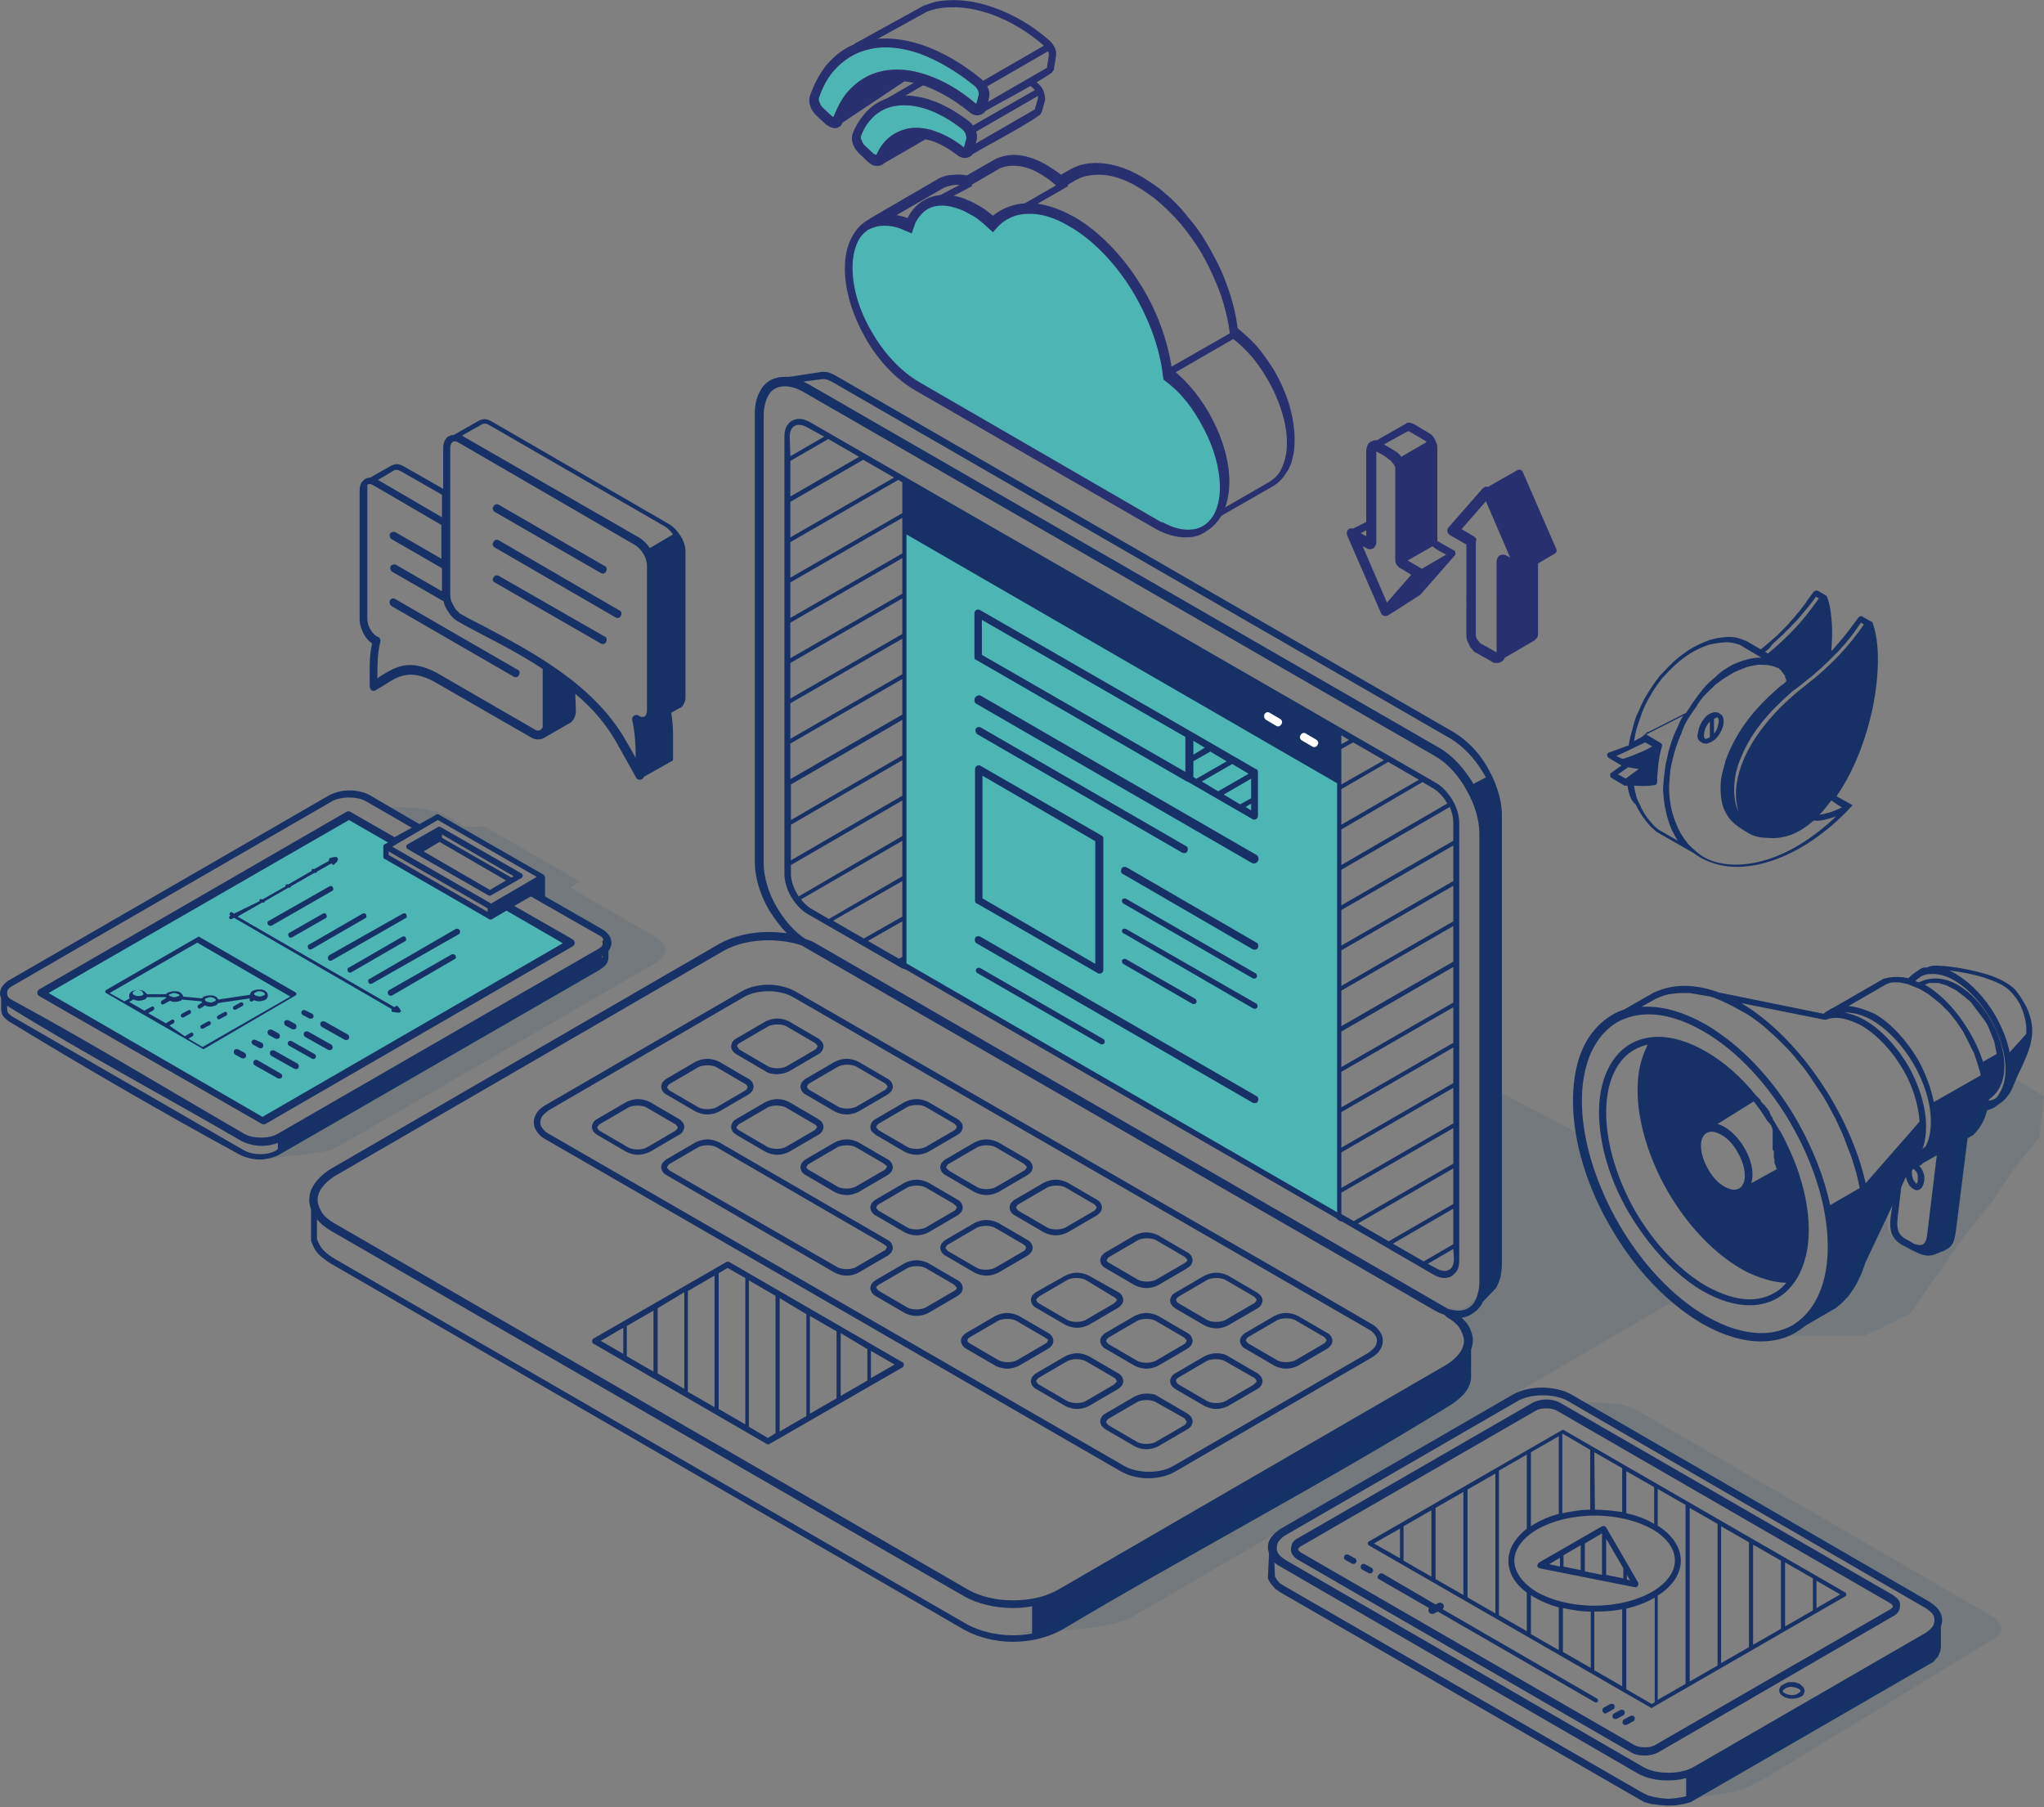
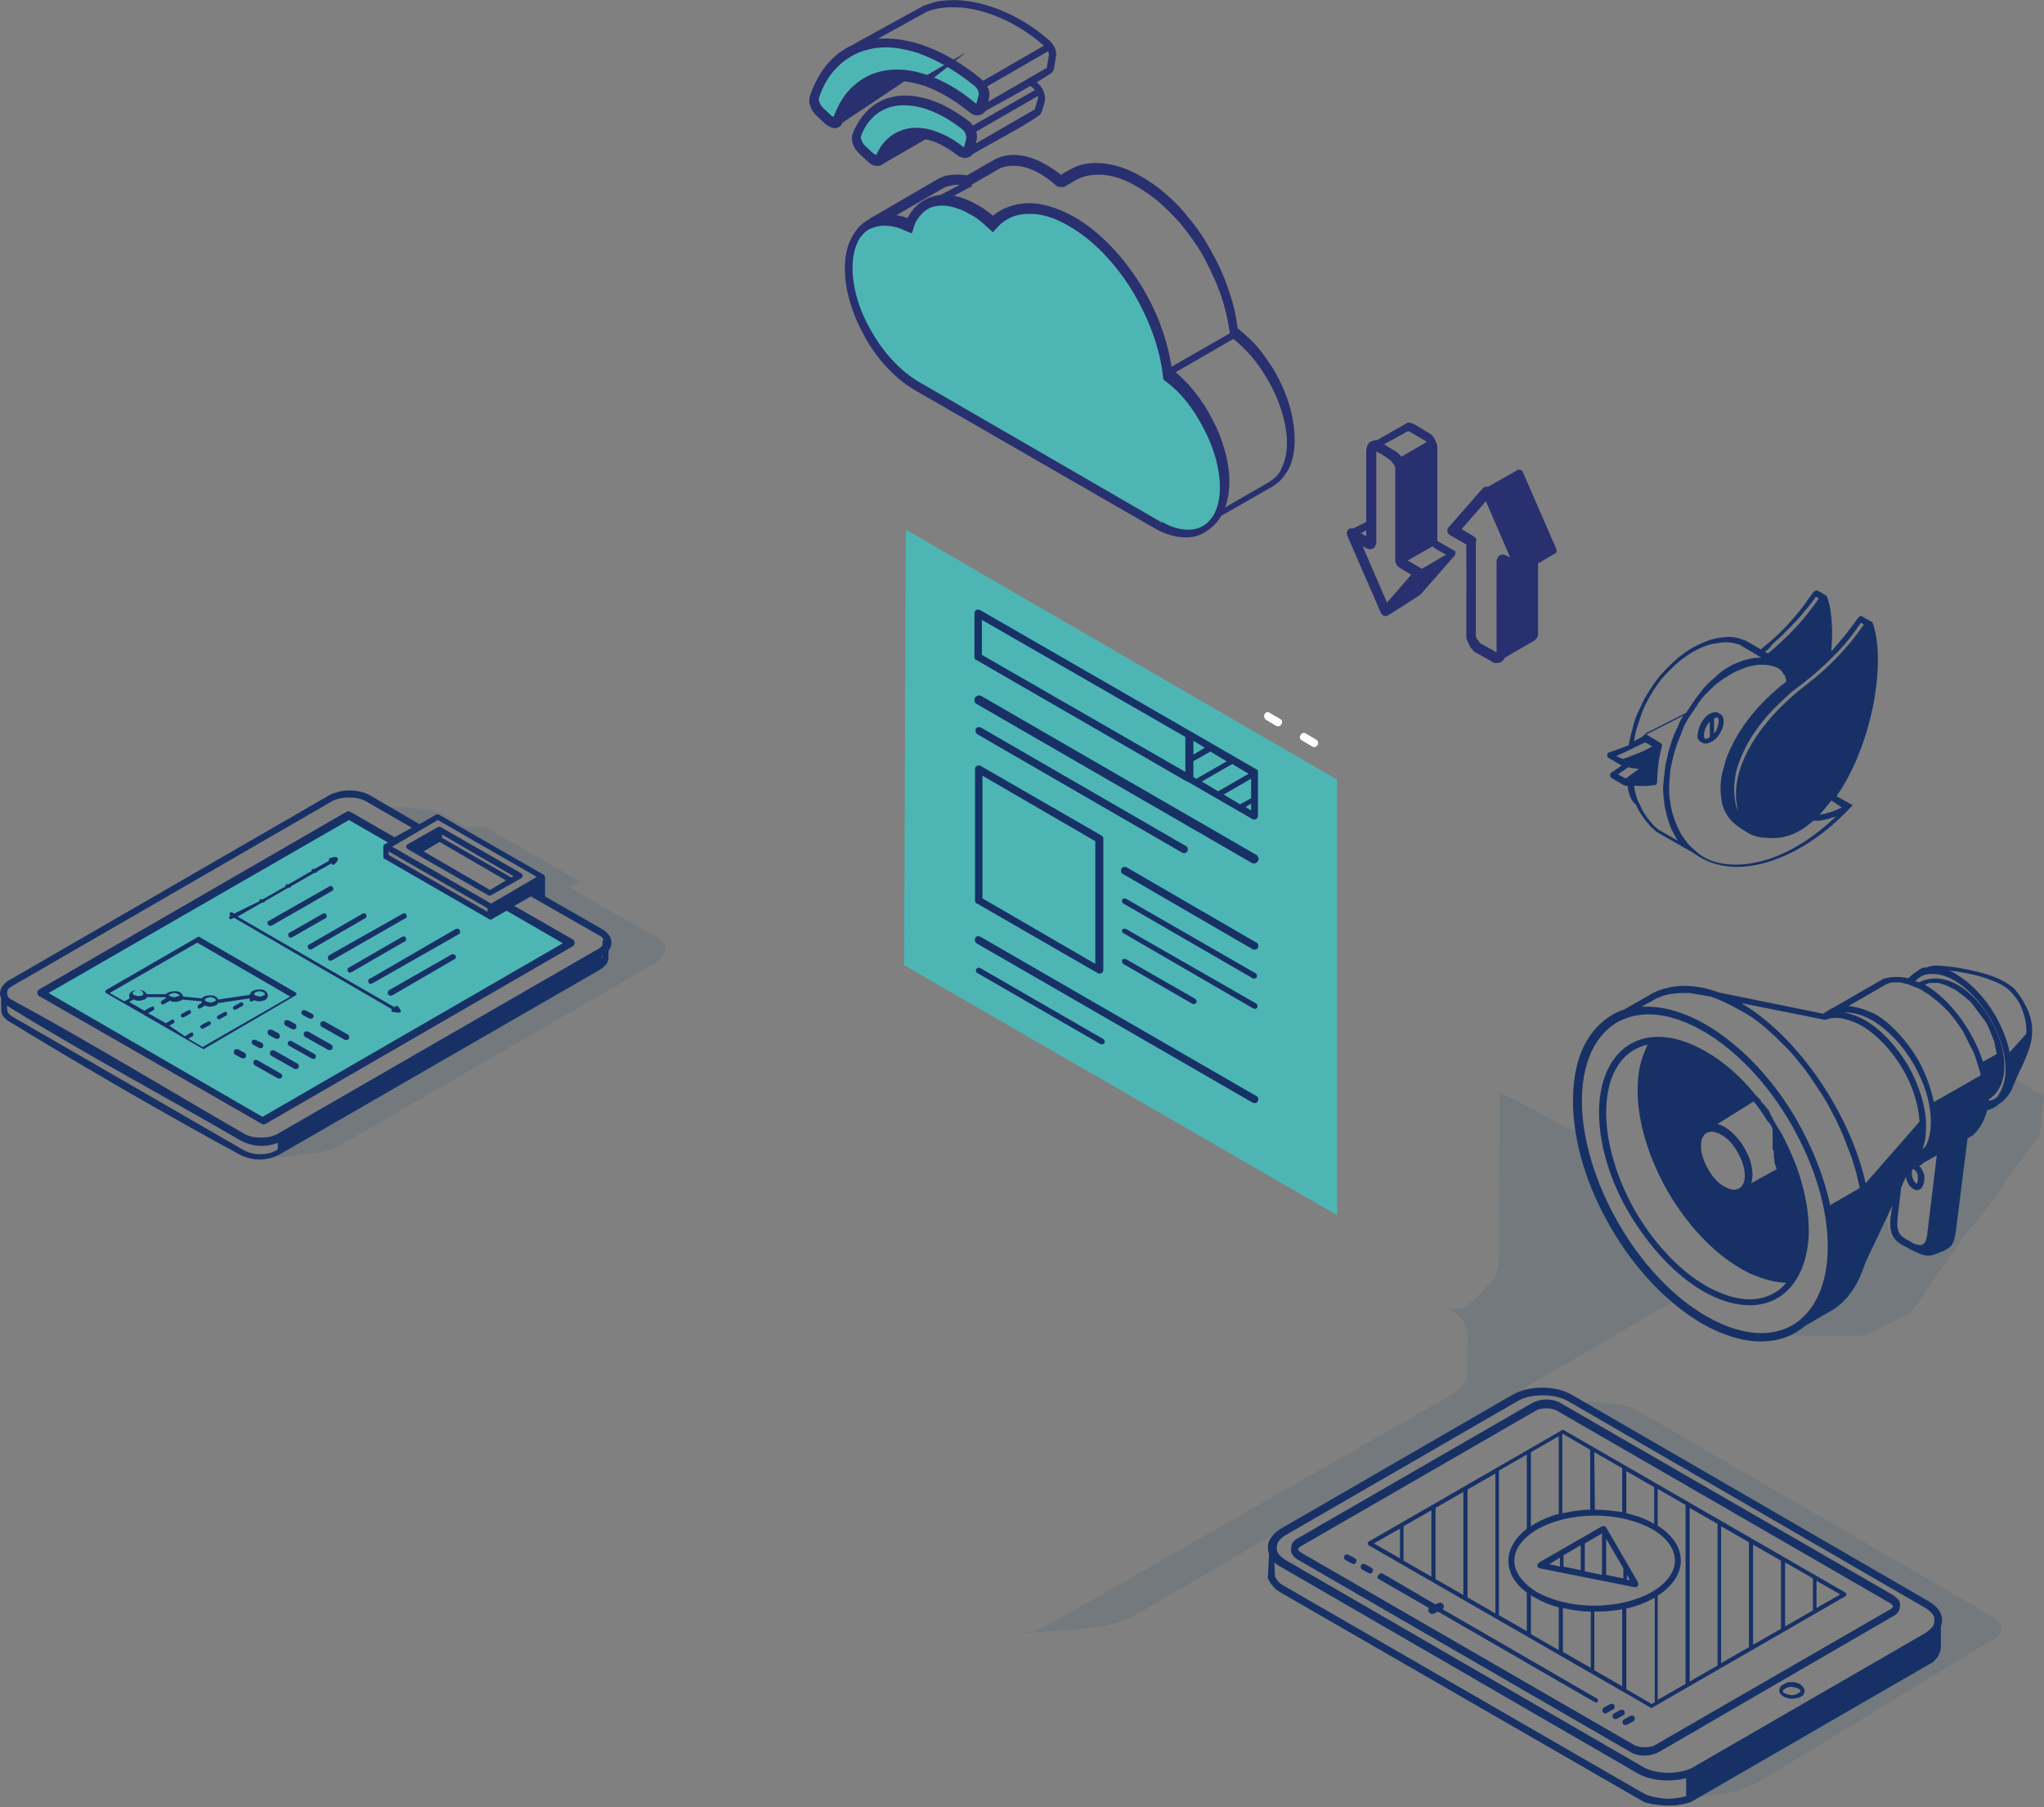
<svg xmlns="http://www.w3.org/2000/svg" version="1.1" id="圖層_1" x="0px" y="0px" viewBox="0 0 345 305" style="enable-background:new 0 0 345 305;" xml:space="preserve">
  <rect x="0" y="0" width="345" height="305" fill="#808080" stroke="none" />
  <style type="text/css">
	.st0{fill:#4DB6B4;}
	.st1{fill-rule:evenodd;clip-rule:evenodd;fill:#173167;}
	.st2{fill-rule:evenodd;clip-rule:evenodd;fill:#173167;stroke:#173167;stroke-width:0.257;stroke-miterlimit:10;}
	.st3{opacity:0.1;fill-rule:evenodd;clip-rule:evenodd;fill:#003D64;}
	.st4{fill:#29306F;}
	.st5{fill-rule:evenodd;clip-rule:evenodd;fill:#FFFFFF;}
</style>
  <g>
    <path class="st0" d="M147.9,26.2c0.3-0.7,0.7-1.4,1.1-1.9c1.1-1.4,2.5-2.2,4.2-2.6c1.6-0.3,3.4-0.1,5.3,0.7   c1.3,0.5,2.7,1.3,4.1,2.4l0.1,0.1l0.4-1.5c0-0.1,0-0.2,0-0.3c0-0.1-0.1-0.3-0.1-0.5c-0.1-0.2-0.2-0.3-0.3-0.5   c-0.1-0.1-0.2-0.2-0.3-0.3c-1.9-1.5-3.7-2.5-5.5-3.2c-2.1-0.8-4.2-1-5.9-0.7c-1.7,0.3-3.2,1.2-4.3,2.6c-0.6,0.7-1,1.5-1.4,2.5   c0,0.1,0,0.1,0,0.2c0,0.1,0,0.3,0.1,0.4c0.1,0.2,0.1,0.3,0.2,0.5c0.1,0.1,0.2,0.3,0.3,0.4l1.6,1.5   C147.8,26.1,147.9,26.1,147.9,26.2L147.9,26.2z" />
    <path class="st0" d="M140.7,19.7c0.6-1.5,1.3-2.9,2.2-4c1.6-1.9,3.6-3.2,6-3.7c2.3-0.5,4.9-0.3,7.7,0.7c2.6,0.9,5.3,2.4,8,4.7   l0.2,0.1l0.4-1.5c0-0.1,0-0.2,0-0.3c0-0.1-0.1-0.3-0.1-0.4c-0.1-0.2-0.2-0.3-0.3-0.5c-0.1-0.1-0.2-0.2-0.3-0.3   c-3.2-2.6-6.4-4.4-9.4-5.5c-3-1-5.8-1.3-8.3-0.7c-2.4,0.5-4.5,1.8-6.2,3.8c-1,1.2-1.8,2.7-2.4,4.5c0,0.1,0,0.1,0,0.2   c0,0.1,0,0.3,0.1,0.4c0.1,0.2,0.1,0.3,0.2,0.5c0.1,0.1,0.2,0.3,0.3,0.4l1.6,1.5C140.6,19.7,140.6,19.7,140.7,19.7L140.7,19.7z" />
    <polygon class="st0" points="7.2,167.4 44.6,189.7 95,159.2 85.3,153 83,155.1 65.1,144.5 65.1,142.8 66.4,142 58.8,137.6  " />
    <polygon class="st0" points="152.9,89.4 225.7,131.6 225.7,205.1 152.6,162.9  " />
    <path class="st1" d="M89.6,151.3l-2.8,1.6l9.8,5.6c0.1,0.1,0.2,0.1,0.3,0.3c0.2,0.3,0.1,0.7-0.2,0.9l-51.9,30   c-0.2,0.1-0.4,0.1-0.6,0L6.6,168.1c-0.1-0.1-0.2-0.1-0.2-0.2c-0.2-0.3-0.1-0.7,0.2-0.9l51.9-30c0.2-0.1,0.4-0.1,0.6,0l7.5,4.3   l2.9-1.6l-7.8-4.5c-0.7-0.4-1.7-0.6-2.8-0.6c-1,0-2,0.2-2.8,0.6l-54,31.2c-0.4,0.2-0.7,0.5-0.8,0.7c-0.1,0.2-0.1,0.3-0.1,0.5   c0,0.2,0,0.3,0.1,0.5l0,0c0.1,0.3,0.4,0.5,0.8,0.7c13.1,7.1,26.2,15.1,39.2,22.6c0.7,0.4,1.7,0.6,2.8,0.6c1,0,2-0.2,2.7-0.6   l54.1-31.2c0.4-0.2,0.6-0.4,0.8-0.7v-0.8h0.2c0-0.1-0.1-0.2-0.1-0.2c-0.1-0.3-0.4-0.5-0.8-0.7L89.6,151.3L89.6,151.3z M85.5,153.7   l9.5,5.5l-50.7,29.3L8.2,167.6l50.7-29.2l6.6,3.8l-0.6,0.3c-0.2,0.1-0.2,0.2-0.2,0.4h0v1.7c0,0.2,0.1,0.4,0.3,0.4l17.5,10.1   c0.1,0.1,0.2,0.1,0.3,0.1c0.1,0,0.2,0,0.3-0.1L85.5,153.7L85.5,153.7z M82.3,153.9l-16.7-9.6v-0.6l16.7,9.6V153.9L82.3,153.9z    M91.7,147.6l-17.6-10.1c-0.2-0.1-0.3-0.1-0.5,0l-2.8,1.6l0,0l-8.4-4.9c-0.9-0.5-2.2-0.8-3.4-0.8c-1.2,0-2.4,0.3-3.4,0.8l-54,31.2   c-0.6,0.3-1,0.8-1.3,1.2c-0.2,0.4-0.3,0.7-0.3,1.1c0,0.3,0.1,0.5,0.2,0.8l0,1.9c0,0.5,0.2,1,0.5,1.3c0.3,0.3,0.6,0.6,1,0.8   C14,180,27.8,188,40.5,194.9c1,0.5,2.2,0.8,3.3,0.8c1.1,0,2.3-0.3,3.3-0.8l54.1-31.2c0.4-0.3,0.7-0.5,1-0.8   c0.3-0.3,0.5-0.8,0.5-1.3l0-1.1c0.1-0.1,0.1-0.2,0.2-0.3c0.2-0.4,0.3-0.7,0.3-1.1c0-0.4-0.1-0.7-0.3-1.1c-0.3-0.4-0.7-0.9-1.3-1.2   l-9.6-5.5V148C91.9,147.8,91.8,147.6,91.7,147.6L91.7,147.6z M73.9,138.4l16.7,9.6l-7.7,4.5l-16.7-9.6L73.9,138.4L73.9,138.4z    M88,148.2l-5.1,2.9c-0.2,0.1-0.3,0.1-0.5,0l-13.6-7.8c-0.2-0.1-0.3-0.4-0.2-0.6c0-0.1,0.1-0.1,0.2-0.2l5.1-2.9   c0.1-0.1,0.3-0.1,0.5,0l13.6,7.8l0,0c0.2,0.1,0.3,0.4,0.2,0.6C88.1,148.1,88,148.2,88,148.2L88,148.2z M82.7,150.2l-11.2-6.5   l2.7-1.6l11.2,6.5L82.7,150.2L82.7,150.2z M86.3,148.1l-11.7-6.7v-0.6l0.1,0.1l11.5,6.7l0.2,0.1l0.3,0.2L86.3,148.1L86.3,148.1z    M46.9,193.9v-1c-0.8,0.3-1.8,0.5-2.7,0.5c-1.2,0-2.4-0.3-3.4-0.8c-12.9-7.5-26.6-14.8-39.2-22.6c-0.2-0.1-0.3-0.2-0.4-0.3v0.6   c0,0.3,0.1,0.6,0.3,0.8c0.2,0.2,0.4,0.4,0.8,0.6l38.8,22.4c0.9,0.5,1.9,0.7,2.8,0.7c1,0,2-0.2,2.8-0.7L46.9,193.9L46.9,193.9z    M101.6,161.3L101.6,161.3l0.1,0.1c0,0.1,0,0.2-0.1,0.3V161.3L101.6,161.3z M47.4,181.2c0.2,0.1,0.3,0.4,0.2,0.6   c-0.1,0.2-0.4,0.3-0.7,0.2l-3.9-2.2c-0.2-0.1-0.3-0.4-0.2-0.7c0.1-0.2,0.4-0.3,0.6-0.2L47.4,181.2L47.4,181.2z M41.3,177.7   c0.2,0.1,0.3,0.4,0.2,0.7c-0.1,0.2-0.4,0.3-0.7,0.2l-1.1-0.6c-0.2-0.1-0.3-0.4-0.2-0.7c0.1-0.2,0.4-0.3,0.7-0.2L41.3,177.7   L41.3,177.7z M50.2,179.5c0.2,0.1,0.3,0.4,0.2,0.7c-0.1,0.2-0.4,0.3-0.7,0.2l-3.9-2.2c-0.2-0.1-0.3-0.4-0.2-0.7   c0.1-0.2,0.4-0.3,0.7-0.2L50.2,179.5L50.2,179.5z M44.2,176c0.2,0.1,0.3,0.4,0.2,0.7c-0.1,0.2-0.4,0.3-0.6,0.2l-1.1-0.6   c-0.2-0.1-0.3-0.4-0.2-0.6c0.1-0.2,0.4-0.3,0.6-0.2L44.2,176L44.2,176z M53.1,177.9c0.2,0.1,0.3,0.4,0.2,0.6   c-0.1,0.2-0.4,0.3-0.6,0.2l-3.9-2.2c-0.2-0.1-0.3-0.4-0.2-0.6c0.1-0.2,0.4-0.3,0.6-0.2L53.1,177.9L53.1,177.9z M47,174.4   c0.2,0.1,0.3,0.4,0.2,0.7c-0.1,0.2-0.4,0.3-0.7,0.2l-1.1-0.6c-0.2-0.1-0.3-0.4-0.2-0.7c0.1-0.2,0.4-0.3,0.7-0.2L47,174.4L47,174.4z    M55.9,176.3c0.2,0.1,0.3,0.4,0.2,0.7c-0.1,0.2-0.4,0.3-0.7,0.2l-3.9-2.2c-0.2-0.1-0.3-0.4-0.2-0.7c0.1-0.2,0.4-0.3,0.7-0.2   L55.9,176.3L55.9,176.3z M49.8,172.8c0.2,0.1,0.3,0.4,0.2,0.7c-0.1,0.2-0.4,0.3-0.7,0.2l-1.1-0.6c-0.2-0.1-0.3-0.4-0.2-0.7   c0.1-0.2,0.4-0.3,0.7-0.2L49.8,172.8L49.8,172.8z M58.7,174.6c0.2,0.1,0.3,0.4,0.2,0.7c-0.1,0.2-0.4,0.3-0.7,0.2l-3.9-2.2   c-0.2-0.1-0.3-0.4-0.2-0.7c0.1-0.2,0.4-0.3,0.7-0.2L58.7,174.6L58.7,174.6z M52.7,171.1c0.2,0.1,0.3,0.4,0.2,0.6   c-0.1,0.2-0.4,0.3-0.7,0.2l-1.1-0.6c-0.2-0.1-0.3-0.4-0.2-0.6c0.1-0.2,0.4-0.3,0.6-0.2L52.7,171.1L52.7,171.1z M43.8,152.1   c0-0.1,0-0.1,0-0.2c0.1-0.2,0.3-0.2,0.4-0.1l0.1,0l3.9-2.2c0-0.1,0-0.1,0-0.2c0.1-0.2,0.3-0.2,0.4-0.1l0,0l4-2.3c0-0.1,0-0.1,0-0.2   c0.1-0.2,0.3-0.2,0.4-0.1l0,0l2.5-1.4c0,0,0-0.1,0-0.1c0-0.2,0.1-0.3,0.2-0.4l0.1,0c0.3-0.1,1-0.3,1.2,0c0,0,0,0,0,0.1   c0.1,0.1,0,0.2,0,0.3c-0.1,0.2-0.2,0.4-0.4,0.5l-0.1,0.1c-0.1,0.2-0.3,0.2-0.4,0.1c-0.1,0-0.1-0.1-0.1-0.2l-2.5,1.4   c0,0,0,0.1,0,0.1c-0.1,0.1-0.3,0.2-0.4,0.1l-4,2.3c0,0,0,0.1,0,0.1c-0.1,0.1-0.3,0.2-0.4,0.1l-4,2.3c0,0,0,0.1,0,0.1   c-0.1,0.1-0.2,0.2-0.4,0.1l-4.2,2.4l26.5,15.3c0-0.1,0.1-0.1,0.2-0.2c0.2-0.1,0.3,0,0.4,0.1l0.1,0.1c0.1,0.1,0.2,0.3,0.3,0.5   c0.1,0.1,0.1,0.2,0,0.3l0,0l0,0l0,0l0,0c-0.1,0.1-0.3,0.1-0.4,0.1c-0.3,0-0.7-0.1-0.8-0.1l-0.1,0c-0.2,0-0.3-0.2-0.2-0.4   c0,0,0-0.1,0-0.1l-26.6-15.4l-0.4,0.2c-0.2,0.1-0.3,0-0.4-0.1c-0.1-0.2,0-0.3,0.1-0.4l0.1-0.1l0,0c-0.2-0.1-0.2-0.3-0.1-0.4   c0.1-0.2,0.3-0.2,0.4-0.1l0.3,0.2L43.8,152.1L43.8,152.1z M76.2,161.1c0.2-0.1,0.5-0.1,0.7,0.2c0.1,0.2,0.1,0.5-0.2,0.6L66.2,168   c-0.2,0.1-0.5,0.1-0.7-0.2c-0.1-0.2-0.1-0.5,0.2-0.7L76.2,161.1L76.2,161.1z M76.9,156.8c0.2-0.1,0.5-0.1,0.7,0.2   c0.1,0.2,0.1,0.5-0.2,0.7L62.8,166c-0.2,0.1-0.5,0.1-0.6-0.2c-0.1-0.2-0.1-0.5,0.2-0.6L76.9,156.8L76.9,156.8z M67.9,158.1   c0.2-0.1,0.5-0.1,0.6,0.2c0.1,0.2,0.1,0.5-0.2,0.6l-9,5.2c-0.2,0.1-0.5,0.1-0.6-0.2c-0.1-0.2-0.1-0.5,0.2-0.6L67.9,158.1   L67.9,158.1z M68,154.2c0.2-0.1,0.5-0.1,0.6,0.2c0.1,0.2,0.1,0.5-0.2,0.6l-12.4,7.1c-0.2,0.1-0.5,0.1-0.6-0.2   c-0.1-0.2-0.1-0.5,0.2-0.7L68,154.2L68,154.2z M61.2,154.2c0.2-0.1,0.5-0.1,0.6,0.2c0.1,0.2,0.1,0.5-0.2,0.6l-9,5.2   c-0.2,0.1-0.5,0.1-0.6-0.2c-0.1-0.2-0.1-0.5,0.2-0.6L61.2,154.2L61.2,154.2z M54.5,154.2c0.2-0.1,0.5-0.1,0.6,0.2   c0.1,0.2,0.1,0.5-0.2,0.6l-5.6,3.2c-0.2,0.1-0.5,0.1-0.6-0.2c-0.1-0.2-0.1-0.5,0.2-0.6L54.5,154.2L54.5,154.2z M55.6,149.6   c0.2-0.1,0.5-0.1,0.6,0.2c0.1,0.2,0.1,0.5-0.2,0.6l-10.1,5.8c-0.2,0.1-0.5,0.1-0.7-0.2c-0.1-0.2-0.1-0.5,0.2-0.6L55.6,149.6   L55.6,149.6z M28.6,173.1l0.7-0.4c0.3-0.2,0.1-0.8-0.3-0.6l-1,0.6l-3-1.7l0.9-0.5c0.3-0.2,0.1-0.8-0.3-0.6l-1.1,0.6   c0,0-0.1,0.1-0.1,0.1l-2.6-1.5l0.7-0.4c0,0,0,0,0.1,0c0.2,0.1,0.5,0.2,0.8,0.2c0.3,0,0.7-0.1,1-0.2l0,0c0.2-0.1,0.3-0.2,0.4-0.4   l3.2,0c0,0,0,0.1,0.1,0.1l0,0l0,0l-0.8,0.5c-0.3,0.2-0.1,0.8,0.3,0.6l1.1-0.6c0.2,0.1,0.5,0.2,0.8,0.2c0.4,0,0.7-0.1,1-0.2   c0.1-0.1,0.2-0.1,0.2-0.2l3.3,0.3c0,0.1,0,0.1,0.1,0.2l0,0l-0.6,0.4c-0.3,0.2-0.1,0.8,0.3,0.6l0.8-0.5c0.2,0.1,0.5,0.2,0.8,0.2   c0.4,0,0.7-0.1,1-0.2c0.2-0.1,0.3-0.2,0.4-0.4l0,0l5.4-0.8c-0.2,0.2,0,0.7,0.4,0.5l0.3-0.2c0.2,0.1,0.5,0.2,0.8,0.2   c0.4,0,0.7-0.1,1-0.2c0.2-0.1,0.3-0.2,0.4-0.4c0.1-0.1,0.1-0.2,0.1-0.4c0-0.1,0-0.2-0.1-0.4l0,0c-0.1-0.1-0.2-0.3-0.4-0.4   c-0.3-0.2-0.6-0.2-1-0.2c-0.4,0-0.7,0.1-1,0.2c-0.2,0.1-0.3,0.2-0.4,0.4c-0.1,0.1-0.1,0.2-0.1,0.3l-5.4,0.8c0,0,0,0,0-0.1l0,0   c-0.1-0.1-0.2-0.3-0.4-0.4c-0.3-0.2-0.6-0.2-1-0.2c-0.4,0-0.7,0.1-1,0.2c-0.1,0.1-0.3,0.2-0.3,0.3l-3.2-0.3c0-0.1,0-0.2-0.1-0.3   l0,0c-0.1-0.1-0.2-0.3-0.4-0.4c-0.3-0.2-0.6-0.2-1-0.2c-0.4,0-0.7,0.1-1,0.2c-0.2,0.1-0.3,0.2-0.4,0.3l-3.2,0c0,0,0-0.1-0.1-0.1   c-0.1-0.1-0.2-0.3-0.4-0.4c-0.3-0.2-0.6-0.2-1-0.2c-0.4,0-0.7,0.1-1,0.2c-0.2,0.1-0.3,0.2-0.4,0.4c-0.1,0.1-0.1,0.2-0.1,0.4   c0,0.1,0,0.3,0.1,0.4l0,0l-0.9,0.5l-2.5-1.4l14.8-8.5l15.7,9.1l-14.8,8.5l-2.4-1.4l0.7-0.4c0.3-0.2,0.1-0.8-0.3-0.6l-1,0.6   L28.6,173.1L28.6,173.1z M34.8,169C34.8,169,34.7,169,34.8,169c-0.1-0.1-0.2-0.1-0.2-0.2c0,0,0,0,0-0.1c0,0,0,0,0-0.1l0,0   c0,0,0.1-0.1,0.2-0.1c0.2-0.1,0.4-0.2,0.7-0.2c0.3,0,0.5,0.1,0.7,0.2c0.1,0,0.1,0.1,0.2,0.2l0,0c0,0,0,0,0,0.1c0,0,0,0,0,0.1   c0,0-0.1,0.1-0.2,0.1c-0.2,0.1-0.4,0.2-0.7,0.2C35.2,169.1,34.9,169.1,34.8,169L34.8,169z M32.1,171.1l-1.1,0.6   c-0.4,0.2-0.7-0.4-0.3-0.6l1.1-0.6C32.2,170.3,32.4,170.9,32.1,171.1L32.1,171.1z M43.1,168C43.1,168,43.1,168,43.1,168   c-0.1-0.1-0.2-0.1-0.2-0.2l0,0c0,0,0,0,0,0c0,0,0,0,0-0.1c0-0.1,0.1-0.1,0.2-0.2c0.2-0.1,0.4-0.2,0.7-0.2c0.3,0,0.5,0.1,0.7,0.2   c0.1,0,0.1,0.1,0.2,0.2l0,0c0,0,0,0,0,0.1c0,0,0,0,0,0.1c0,0-0.1,0.1-0.2,0.1c-0.2,0.1-0.4,0.2-0.7,0.2   C43.5,168.1,43.3,168.1,43.1,168L43.1,168z M40.9,169.8l-1.1,0.6c-0.4,0.2-0.7-0.4-0.3-0.6l1.1-0.6C41,169,41.3,169.6,40.9,169.8   L40.9,169.8z M38.2,171.4l-1.1,0.6c-0.4,0.2-0.7-0.4-0.3-0.6l1.1-0.6C38.3,170.6,38.5,171.2,38.2,171.4L38.2,171.4z M35.4,173   l-1.1,0.6c-0.4,0.2-0.7-0.4-0.3-0.6l1.1-0.6C35.5,172.2,35.8,172.8,35.4,173L35.4,173z M30.3,167.9L30.3,167.9   C30.3,168,30.3,168,30.3,167.9c0,0.1,0,0.1,0,0.1c0,0-0.1,0.1-0.2,0.1c-0.2,0.1-0.4,0.2-0.7,0.2c-0.3,0-0.5-0.1-0.7-0.2l0,0   c-0.1,0-0.1-0.1-0.2-0.1l0,0c0,0,0,0,0,0c0,0,0,0,0-0.1c0,0,0.1-0.1,0.2-0.1c0.2-0.1,0.4-0.2,0.7-0.2c0.3,0,0.5,0.1,0.7,0.2   C30.2,167.8,30.2,167.9,30.3,167.9L30.3,167.9z M24.2,167.7C24.2,167.8,24.2,167.8,24.2,167.7c0,0.1,0,0.1,0,0.1   c0,0.1-0.1,0.1-0.2,0.2l0,0c-0.2,0.1-0.4,0.1-0.7,0.1c-0.3,0-0.5-0.1-0.7-0.2c-0.1,0-0.1-0.1-0.2-0.2c0,0,0,0,0-0.1c0,0,0,0,0-0.1   c0,0,0.1-0.1,0.2-0.2c0.2-0.1,0.4-0.2,0.7-0.2c0.3,0,0.5,0.1,0.7,0.2C24.1,167.6,24.2,167.7,24.2,167.7L24.2,167.7z M33.6,158.1   l16.3,9.4c0,0,0.1,0.1,0.1,0.1c0.1,0.2,0,0.3-0.1,0.4L34.5,177c-0.1,0.1-0.2,0.1-0.3,0l-16.3-9.4c0,0-0.1-0.1-0.1-0.1   c-0.1-0.2,0-0.3,0.1-0.4l15.4-8.9C33.4,158.1,33.5,158.1,33.6,158.1L33.6,158.1z" />
    <path class="st1" d="M284.8,303.1l-0.8,0.2l-1.2,0.2l-1.2,0.1l-1.2-0.1l-1.2-0.2l-1.1-0.3l-1-0.5l-60.3-34.8l-0.8-0.5l-0.5-0.6   l-0.3-0.5l-0.1-2.4c0.3,0.3,0.6,0.5,1,0.7l60.3,34.9c1.4,0.8,3.2,1.2,5,1.2c1.1,0,2.2-0.1,3.2-0.4V303.1L284.8,303.1z M303.9,285.4   c0-0.1,0-0.1-0.1-0.2c-0.1-0.1-0.2-0.2-0.3-0.2c-0.1-0.1-0.3-0.1-0.5-0.2c-0.2,0-0.4-0.1-0.6-0.1c-0.2,0-0.4,0-0.6,0.1l0,0   c-0.2,0-0.3,0.1-0.5,0.2c-0.1,0.1-0.2,0.2-0.3,0.2l0,0c0,0.1-0.1,0.1-0.1,0.2c0,0.1,0,0.1,0.1,0.2c0.1,0.1,0.2,0.2,0.3,0.2   c0.1,0.1,0.3,0.1,0.5,0.2c0.2,0,0.4,0.1,0.6,0.1c0.4,0,0.8-0.1,1.1-0.3c0.1-0.1,0.2-0.2,0.3-0.2   C303.9,285.6,303.9,285.5,303.9,285.4L303.9,285.4z M304.4,284.8c0.1,0.2,0.2,0.4,0.2,0.6c0,0.2-0.1,0.4-0.2,0.6   c-0.1,0.2-0.3,0.3-0.5,0.4c-0.4,0.2-0.9,0.3-1.4,0.3c-0.3,0-0.5,0-0.8-0.1c-0.2-0.1-0.5-0.1-0.7-0.3c-0.2-0.1-0.4-0.3-0.5-0.4   c-0.1-0.2-0.2-0.4-0.2-0.6c0-0.2,0.1-0.4,0.2-0.6l0,0c0.1-0.2,0.3-0.3,0.5-0.4c0.2-0.1,0.4-0.2,0.6-0.3l0,0   c0.2-0.1,0.5-0.1,0.8-0.1c0.3,0,0.5,0,0.8,0.1c0.2,0.1,0.5,0.1,0.7,0.3C304.1,284.5,304.3,284.7,304.4,284.8L304.4,284.8z    M275.2,295.7L219,263.2c-0.4-0.2-0.7-0.6-0.9-0.9c-0.2-0.3-0.2-0.6-0.2-0.9c0-0.3,0.1-0.6,0.2-0.9c0.2-0.3,0.5-0.7,1-0.9   l39.5-22.8c0.7-0.4,1.6-0.6,2.4-0.6c0.9,0,1.7,0.2,2.4,0.6l56.1,32.4c0.4,0.3,0.8,0.6,1,0.9c0.2,0.3,0.2,0.6,0.2,0.9   c0,0.3-0.1,0.6-0.2,0.9c-0.2,0.3-0.5,0.7-1,0.9L280,295.7c-0.7,0.4-1.6,0.6-2.4,0.6C276.7,296.3,275.8,296.1,275.2,295.7   L275.2,295.7z M219.7,262.1L219.7,262.1c-0.2-0.1-0.4-0.3-0.5-0.4c0-0.1-0.1-0.1-0.1-0.2c0-0.1,0-0.1,0.1-0.2   c0.1-0.1,0.2-0.3,0.5-0.4l39.5-22.8c0.5-0.3,1.1-0.4,1.8-0.4c0.6,0,1.3,0.1,1.8,0.4l56.1,32.4c0.2,0.1,0.4,0.3,0.5,0.4   c0,0.1,0.1,0.1,0.1,0.2c0,0.1,0,0.1-0.1,0.2c-0.1,0.1-0.2,0.3-0.5,0.4l-39.5,22.8c-0.5,0.3-1.1,0.4-1.8,0.4c-0.6,0-1.3-0.1-1.8-0.4   L219.7,262.1L219.7,262.1z M214.2,262.2c-0.1-0.3-0.2-0.7-0.2-1c0-0.5,0.1-1,0.4-1.5c0.4-0.6,1-1.2,1.8-1.7l39.1-22.6   c1.4-0.8,3.2-1.2,5-1.2c1.8,0,3.6,0.4,5,1.2l60.3,34.9c0.8,0.5,1.5,1.1,1.8,1.7c0.3,0.5,0.4,1,0.4,1.5c0,0.3-0.1,0.7-0.2,1v3.4   c0,0,0,0.1,0,0.1l-0.1,0.7c0,0.1,0,0.1-0.1,0.2l-0.3,0.7c0,0,0,0.1-0.1,0.1l-0.6,0.7c0,0-0.1,0.1-0.1,0.1l-41,23.7l-0.1,0l-1.1,0.3   l-1.3,0.2c-1.5,0.1-2.4,0-3.9-0.2l-0.1,0l-1.1-0.3c0,0-0.1,0-0.1,0l-61.4-35.4l-0.9-0.6c0,0-0.1,0-0.1-0.1l-0.6-0.7   c0,0-0.1-0.1-0.1-0.1l-0.4-0.7c0-0.1-0.1-0.2-0.1-0.3L214.2,262.2L214.2,262.2z M217,263.3c-0.6-0.4-1.1-0.8-1.3-1.2   c-0.2-0.3-0.2-0.6-0.2-0.9c0-0.3,0.1-0.6,0.2-0.9c0.3-0.4,0.7-0.9,1.3-1.2l39.1-22.6c1.2-0.7,2.7-1,4.3-1c1.6,0,3.1,0.3,4.3,1   l60.3,34.9c0.6,0.4,1.1,0.8,1.3,1.2c0.2,0.3,0.2,0.6,0.2,0.9c0,0.3-0.1,0.6-0.2,0.9l0,0c-0.3,0.4-0.7,0.8-1.3,1.2l-39.1,22.6   c-1.2,0.7-2.7,1-4.3,1c-1.6,0-3.1-0.3-4.3-1L217,263.3L217,263.3z M269.2,254.8c1.6,0,3.2,0.2,4.6,0.4v-7.4l-4.7-2.7L269.2,254.8   L269.2,254.8L269.2,254.8z M274.5,255.4c1.8,0.4,3.4,1,4.7,1.8V251l-4.7-2.7V255.4L274.5,255.4z M279.8,257.5   c2.4,1.5,3.9,3.6,3.9,5.9c0,2.3-1.5,4.4-3.9,5.9v17.6l4.7-2.7V254l-4.7-2.7V257.5L279.8,257.5z M279.2,269.7   c-1.4,0.8-3,1.4-4.7,1.8v13.6l4.3,2.5l0.5-0.3V269.7L279.2,269.7z M273.8,271.6c-1.5,0.3-3,0.4-4.6,0.4l-0.1,0v9.9l4.7,2.7V271.6   L273.8,271.6z M268.5,272c-1.7,0-3.3-0.3-4.7-0.6v7.4l4.7,2.7V272L268.5,272z M263.1,271.3c-1.5-0.4-2.9-1-4.1-1.7l0,0   c-0.2-0.1-0.4-0.2-0.6-0.4v6.6l4.7,2.7V271.3L263.1,271.3z M257.7,268.8c-2-1.5-3.1-3.3-3.1-5.4c0-2,1.2-3.9,3.1-5.4v-12.5   l-4.7,2.7v24.4l4.7,2.7V268.8L257.7,268.8z M258.4,257.6c0.2-0.1,0.4-0.3,0.6-0.4c1.2-0.7,2.6-1.3,4.1-1.7v-13.1l-4.7,2.7V257.6   L258.4,257.6z M263.7,255.4c1.5-0.3,3.1-0.6,4.7-0.6v-10.1l-4.6-2.7l-0.1,0V255.4L263.7,255.4z M278.9,258.1   c-2.5-1.4-5.9-2.3-9.7-2.3c-3.8,0-7.2,0.9-9.7,2.3c-2.4,1.4-3.9,3.3-3.9,5.3c0,2,1.5,3.9,3.8,5.3l0,0c2.5,1.4,5.9,2.3,9.7,2.3   c3.8,0,7.2-0.9,9.7-2.3l0,0c2.4-1.4,3.9-3.3,3.9-5.3C282.7,261.4,281.3,259.5,278.9,258.1L278.9,258.1z M278.6,288.2   c0.1,0.1,0.2,0.1,0.3,0l32.6-18.8c0,0,0.1-0.1,0.1-0.1c0.1-0.2,0-0.4-0.1-0.5L264,241.4c-0.1-0.1-0.2-0.1-0.4,0l-32.6,18.8   c0,0-0.1,0.1-0.1,0.1c-0.1,0.2,0,0.4,0.1,0.5L278.6,288.2L278.6,288.2z M231.9,260.5l4.4,2.5V258L231.9,260.5L231.9,260.5z    M236.9,263.4l4.7,2.7v-11.2l-4.7,2.7V263.4L236.9,263.4z M242.3,266.5l4.7,2.7v-17.4l-4.7,2.7V266.5L242.3,266.5z M247.7,269.6   l4.7,2.7v-23.6l-4.7,2.7V269.6L247.7,269.6z M285.2,283.8l4.7-2.7v-23.9l-4.7-2.7V283.8L285.2,283.8z M290.5,280.7l4.7-2.7v-17.7   l-4.7-2.7V280.7L290.5,280.7z M295.9,277.6l4.7-2.7v-11.5l-4.7-2.7V277.6L295.9,277.6z M301.3,274.5l4.7-2.7v-5.4l-4.7-2.7V274.5   L301.3,274.5z M306.6,271.4l4-2.3l-4-2.3V271.4L306.6,271.4z M232.7,266.5l8.5,4.9c-0.1,0.2-0.2,0.5,0,0.7c0.2,0.3,0.6,0.4,0.9,0.2   l0.6-0.3l26.5,15.3c0.2,0.1,0.4,0,0.5-0.1c0.1-0.2,0-0.4-0.1-0.5l-26.1-15.1c0.2-0.2,0.3-0.6,0.1-0.8c-0.2-0.3-0.6-0.4-0.9-0.2   l-0.4,0.2l-8.9-5.2c-0.2-0.1-0.5-0.1-0.7,0.2C232.4,266.1,232.5,266.4,232.7,266.5L232.7,266.5z M229.9,264.9l1.1,0.6   c0.2,0.1,0.5,0.1,0.7-0.2c0.1-0.2,0.1-0.5-0.2-0.7l-1.1-0.6c-0.2-0.1-0.5-0.1-0.7,0.2C229.6,264.5,229.7,264.8,229.9,264.9   L229.9,264.9z M227.1,263.3l1.1,0.6c0.2,0.1,0.5,0.1,0.7-0.2c0.1-0.2,0.1-0.5-0.2-0.7l-1.1-0.6c-0.2-0.1-0.5-0.1-0.7,0.2   C226.8,262.8,226.8,263.1,227.1,263.3L227.1,263.3z M274.6,291.1l1.1-0.6c0.2-0.1,0.3-0.4,0.2-0.7c-0.1-0.2-0.4-0.3-0.7-0.2   l-1.1,0.6c-0.2,0.1-0.3,0.4-0.2,0.7C274,291.1,274.3,291.2,274.6,291.1L274.6,291.1z M272.9,290.1l1.1-0.6c0.2-0.1,0.3-0.4,0.2-0.7   c-0.1-0.2-0.4-0.3-0.7-0.2l-1.1,0.6c-0.2,0.1-0.3,0.4-0.2,0.7C272.3,290.1,272.6,290.2,272.9,290.1L272.9,290.1z M271.2,289.1   l1.1-0.6c0.2-0.1,0.3-0.4,0.2-0.7c-0.1-0.2-0.4-0.3-0.7-0.2l-1.1,0.6c-0.2,0.1-0.3,0.4-0.2,0.7C270.7,289.2,271,289.3,271.2,289.1   L271.2,289.1z M271.1,257.8c-0.1-0.2-0.4-0.3-0.7-0.2l-10.6,6.1c-0.1,0.1-0.2,0.2-0.3,0.4c-0.1,0.3,0.1,0.5,0.4,0.6l16.1,3.2   c0.1,0,0.2,0,0.3-0.1c0.2-0.1,0.3-0.4,0.2-0.7L271.1,257.8L271.1,257.8z M275.1,266.7l-0.5-0.9v0.8L275.1,266.7L275.1,266.7z    M274,264.7l-2.9-5v6.1l2.9,0.6V264.7L274,264.7z M270.4,258.8l-2.9,1.7v4.7l2.9,0.6V258.8L270.4,258.8z M266.8,260.8l-2.9,1.7v1.9   l2.9,0.6V260.8L266.8,260.8z M263.3,262.9l-1.8,1.1l1.8,0.4V262.9L263.3,262.9z" />
    <path class="st1" d="M335.7,185.8c0.4-0.1,0.8-0.2,1.1-0.4c0.3-0.2,0.5-0.5,0.7-0.9c0.6-1,1-2.3,1-4c0-2.8-1-5.8-2.5-8.5   c-1.6-2.7-3.7-5.1-6.1-6.5c-1.5-0.9-3-1.2-4.2-1.1c-0.5,0-1,0.2-1.5,0.4c-0.1,0.1-0.1,0.1-0.2,0.2l0,0c-0.3,0.2-0.5,0.3-0.7,0.6   c0.2,0.1,0.4,0.1,0.6,0.2c8.9-4.4,19.3,14.5,11.9,19.7C335.7,185.5,335.7,185.6,335.7,185.8L335.7,185.8z M342,174.5l-2.8,3.1   c-0.4-2.1-1.3-4.2-2.4-6.2c-1.7-2.9-4-5.4-6.5-6.9c-0.4-0.3-0.9-0.5-1.3-0.7c1.8,0.2,4,0.6,5.9,1.2c1.8,0.6,3.5,1.3,4.4,2.3   c0.4,0.4,0.8,0.9,1.1,1.3c0.3,0.5,0.6,0.9,0.8,1.5C341.9,171.8,342.1,173.2,342,174.5L342,174.5z M323.6,163.9   c-0.5,0.3-1,0.7-1.5,1.2c-1.4-0.3-2.8-0.3-4.2,0.1l-8.5,4.9c-0.3,0.1-0.6,0.3-0.9,0.5c-0.2,0.1-0.5,0.3-0.7,0.5l-17.7-3.6   c-3.8-1.4-7.6-1.6-11.1,0.1l-4.9,2.8c-0.7,0.2-1.3,0.5-2,0.9c-1.7,1-3.2,2.5-4.3,4.4c-1.5,2.6-2.3,6-2.3,10.1   c0,6.9,2.4,14.6,6.4,21.4c3.9,6.8,9.4,12.7,15.4,16.2c3.5,2,6.9,3,9.9,3c2.2,0,4.2-0.5,5.9-1.5c0.6-0.4,1.2-0.8,1.7-1.2l5-2.9   c0.5-0.4,0.9-0.7,1.3-1.1c0.2-0.2,0.4-0.5,0.7-0.7c0.4-0.5,0.8-1.1,1.2-1.7l0,0l0,0c0.8-1.3,1.4-2.8,1.9-4.3l4.5-9.5l-0.3,2   c-0.1,1-0.1,1.9,0.2,2.7c0.3,0.8,0.9,1.5,2.1,2.1c0.4,0.2,0.8,0.4,1.1,0.6c1.2,0.6,1.9,0.9,2.6,1c0.9,0.1,1.6-0.2,2.7-0.7l0.1,0   c1.6-0.8,2-1,2.4-4.8l1.8-14.3l0.9-0.5c1.2-1.1,2-2.6,2.4-4.2c0.7-0.2,1.4-0.5,1.9-1c1.7-1,2.4-2.8,2.5-3.1   c0.4-0.9,0.7-1.7,1.1-2.5c1.7-3.6,3.1-6.6,1.2-10.7l0,0c-0.3-0.6-0.6-1.1-0.9-1.6c-0.3-0.5-0.7-1-1.1-1.5l0,0   c-1.1-1.1-2.9-2-4.9-2.6c-2.7-0.8-5.7-1.3-7.8-1.4c-0.8-0.1-1.6,0-2.2,0.3C324.6,163.2,324.1,163.5,323.6,163.9L323.6,163.9z    M337,177.9l-2.3,1.3c-1.7-5.3-5.6-10.6-9.8-13l0.2-0.1l0.3-0.1l0.2-0.1l0.3,0l0.3,0l0.3,0l0.3,0l0.4,0l0.3,0.1l0.3,0.1l0.4,0.1   l0.3,0.1l0.4,0.2l0.4,0.2l0.4,0.2l0.4,0.2l0.4,0.3l0.4,0.3l0.4,0.3l0.4,0.3l0.3,0.3l0.4,0.3l0.3,0.3l0.3,0.4l0.3,0.4l0.3,0.4   l0.3,0.4l0.3,0.4l0.3,0.4l0.3,0.4l0.3,0.4l0.3,0.5l0.2,0.4l0.2,0.5l0.2,0.5l0.2,0.5l0.2,0.5l0.2,0.5l0.1,0.5l0.1,0.5l0.1,0.5   l0.1,0.5L337,177.9L337,177.9z M322,209.3L322,209.3L322,209.3c-1-0.5-1.4-1-1.6-1.6c-0.2-0.6-0.2-1.3-0.1-2.2l0.6-5.1l0.8-1.8   c0,0.2,0.1,0.3,0.1,0.5c0.2,0.5,0.4,1,0.8,1.3c0.2,0.2,0.4,0.3,0.6,0.4c0.2,0.1,0.5,0.1,0.7,0l0,0c0.1,0,0.2-0.1,0.3-0.2   c0.1-0.1,0.2-0.1,0.2-0.2c0-0.1,0.1-0.1,0.1-0.2c0.2-0.3,0.2-0.6,0.3-0.9c0-0.3,0-0.5,0-0.8l0-0.1c-0.1-0.2-0.1-0.4-0.2-0.6   c-0.1-0.2-0.2-0.4-0.3-0.6l0,0c-0.1-0.1-0.2-0.3-0.4-0.4c0.3-0.1,0.5-0.3,0.7-0.5l2.3-1.3l-1.6,13.2c-0.1,1.1-0.4,1.7-0.9,1.9   c-0.3,0.1-0.8,0-1.4-0.2C322.7,209.7,322.4,209.5,322,209.3L322,209.3z M323.5,199.8c-0.1,0-0.2-0.1-0.2-0.2   c-0.2-0.2-0.4-0.5-0.5-0.9c-0.1-0.3-0.1-0.7-0.1-1c0-0.1,0.1-0.2,0.1-0.3c0,0,0-0.1,0.1-0.1c0.1,0,0.1,0,0.2,0.1   c0.1,0.1,0.2,0.2,0.3,0.3c0.1,0.1,0.2,0.3,0.2,0.4c0.1,0.1,0.1,0.3,0.1,0.5l0,0.1c0,0.2,0,0.4,0,0.5c0,0.1,0,0.3-0.1,0.4   c0,0,0,0.1-0.1,0.1L323.5,199.8C323.6,199.8,323.6,199.8,323.5,199.8L323.5,199.8z M324.4,194.1l0.1-0.2c0.4-1.1,0.6-2.3,0.6-3.8   c0-3.3-1.2-7-3-10.2c-1.9-3.2-4.5-6.1-7.3-7.7c-1.2-0.7-2.4-1.1-3.5-1.3c0.2,0,0.4,0,0.7,0c1.2,0.1,2.6,0.5,4,1.3   c2.7,1.6,5.2,4.3,7,7.4c1.8,3.1,2.9,6.6,2.9,9.7c0,1.7-0.3,3.1-0.9,4.2C324.7,193.7,324.5,193.9,324.4,194.1L324.4,194.1z    M312,169.8l6.4-3.7l0.3-0.1l0.3-0.1l0.4-0.1l0.4,0l0.4,0l0.4,0l0.5,0.1l0.4,0.1l0.5,0.1l0.5,0.2l0.5,0.2l0.5,0.2l0.5,0.2l0.5,0.3   l0.5,0.3l0.5,0.3l0.5,0.4l0.5,0.4l0.5,0.4l0.5,0.4l0.5,0.5l0.5,0.5l0.5,0.5l0.4,0.5l0.4,0.5l0.4,0.5l0.4,0.6l0.4,0.6l0.4,0.6   l0.3,0.6l0.3,0.6l0.3,0.6l0.3,0.6l0.3,0.6l0.3,0.6l0.2,0.6l0.2,0.6l0.2,0.6l0.2,0.7l0.2,0.6l0.1,0.6l-7.9,4.5   c-0.5-2.4-1.4-4.9-2.7-7.2c-1.9-3.2-4.5-6.1-7.3-7.7C314.8,170.4,313.4,169.9,312,169.8L312,169.8z M324,189.3l-9.1,10.4   c-2.7-12-11.5-24.8-21-30.4l14,2.8l0.3,0c0.8-0.3,1.7-0.4,2.8-0.2c1,0.2,2.1,0.6,3.2,1.2c2.7,1.6,5.2,4.3,7,7.4   C322.8,183.2,323.8,186.4,324,189.3L324,189.3z M288.7,168.2l0.6,0.2l1,0.4l1.1,0.5l1,0.5l1.1,0.6l1.1,0.6l1.1,0.7l1.1,0.8l1,0.8   l1,0.9l1,0.9l1,1l1,1l0.9,1l0.9,1.1l0.9,1.1l0.8,1.1l0.8,1.2l0.8,1.2l0.8,1.2l0.7,1.2l0.7,1.3l0.7,1.3l0.6,1.3l0.6,1.3l0.5,1.3   l0.5,1.3l0.5,1.3l0.4,1.3l0.4,1.3l0.3,1.3l0.3,1.3l-5,2.9c-1-4.8-3-9.7-5.6-14.3c-3.9-6.8-9.4-12.7-15.4-16.2c-3.5-2-6.9-3-9.9-3   c-0.3,0-0.6,0-0.9,0l2.3-1.3l0.7-0.3l0.8-0.3l0.8-0.2l0.8-0.1l0.9-0.1l0.9,0l0.9,0L288.7,168.2L288.7,168.2z M273.2,206.5   c3.8,6.6,9.1,12.4,14.9,15.7c3.3,1.9,6.5,2.8,9.2,2.8c2,0,3.7-0.5,5.2-1.3c1.5-0.9,2.8-2.2,3.8-3.9c1.4-2.4,2.2-5.5,2.2-9.4   c0-6.7-2.4-14.1-6.2-20.7c-3.8-6.6-9.1-12.4-14.9-15.7c-3.3-1.9-6.4-2.8-9.2-2.8c-1.9,0-3.7,0.5-5.2,1.3c-1.5,0.9-2.8,2.2-3.8,3.9   c-1.4,2.4-2.2,5.6-2.2,9.4C267,192.4,269.4,199.9,273.2,206.5L273.2,206.5z M287.4,217.9c2.8,1.6,5.5,2.4,7.9,2.4   c1.7,0,3.3-0.4,4.7-1.2c1.4-0.8,2.5-2,3.4-3.5c1.2-2.1,1.9-4.8,1.9-8c0-3.5-0.8-7.2-2.1-10.8l0,0c-0.7-1.8-1.5-3.6-2.4-5.3l0,0   c-0.2-0.3-0.3-0.6-0.5-0.8c-0.2-0.4-0.5-0.8-0.7-1.2l0,0c-0.1-0.2-0.2-0.3-0.3-0.5l0,0l-0.1-0.2l0,0l0-0.1l-0.1-0.2l0,0l0,0   l-0.1-0.1l-0.1-0.1l0-0.1l0,0l-0.1-0.2l0,0l0,0l-0.1-0.2l0,0l0-0.1l-0.1-0.2l0,0l-0.1-0.1l-0.1-0.1l0-0.1l0,0l-0.1-0.1l-0.1-0.1   l0,0l0,0l-0.1-0.1l-0.1-0.1l0,0l0-0.1l-0.1-0.1l-0.1-0.1l0,0l-0.1-0.1l-0.1-0.1l-0.1-0.1l0,0l-0.1-0.1l-0.1-0.1l0,0l0,0l-0.1-0.2   l0,0l0-0.1l-0.1-0.1l-0.1-0.1l0,0l-0.1-0.1l-0.1-0.1l-0.1-0.1l0,0l-0.2-0.2l0,0l-0.1-0.1h0c-2.5-3.1-5.4-5.7-8.6-7.5   c-2.8-1.6-5.5-2.4-7.9-2.4c-1.7,0-3.3,0.4-4.7,1.2c-1.4,0.8-2.5,2-3.4,3.5c-1.2,2.1-1.9,4.8-1.9,8c0,5.5,1.9,11.7,5.1,17.1   C278.3,210.3,282.6,215.1,287.4,217.9L287.4,217.9z M276,204.4c3.1,5.3,7.3,9.9,11.9,12.6c2.7,1.5,5.2,2.3,7.4,2.3   c1.6,0,3-0.4,4.2-1.1c0.8-0.4,1.4-1,2-1.7c-1,0-2.1-0.2-3.2-0.5c-1.4-0.4-3-1-4.5-1.9c-4.8-2.8-9.1-7.5-12.3-13   c-3.1-5.4-5.1-11.6-5.1-17.1c0-1.8,0.2-3.4,0.6-4.8c0.3-1.1,0.7-2,1.1-2.9c-0.8,0.2-1.6,0.5-2.3,0.9c-1.2,0.7-2.2,1.7-3,3.1   c-1.1,1.9-1.7,4.5-1.7,7.5C271.1,193.1,273,199.1,276,204.4L276,204.4z M295.6,199.7c0.1-0.4,0.2-0.9,0.2-1.4   c0-1.5-0.5-3.1-1.4-4.6c-0.8-1.4-2-2.7-3.3-3.5c-0.4-0.2-0.8-0.4-1.2-0.5l6.1-3.8c0.8,1,1.6,2.1,2.3,3.3l0.1,0.1l0.1,0.1l0.1,0.1   l0.1,0.1c0.1,0.2,0.3,0.4,0.4,0.7l0,0.1l0.1,0.2l0,0.1l0,0.1l0,0l0,0.1l0,0.1l0,0.1l0,0l0,0.1l0,0.1l0,0.1l0,0l0,0.1l0,0.1l0,0   l0,0.1l0,0.1l0,0.1l0,0.1l0,0l0,0.1l0,0.1l0,0.1l0,0l0,0.1l0,0.1l0,0.1l0,0l0,0.1l0,0.1l0,0.1l0,0.1l0,0.1l0,0.1l0,0.1l0,0.1l0,0.1   l0,0.1l0,0.1l0,0.1l0,0.1l0,0.1l0.2,0.3l0,0.1l0,0.1l0,0l0,0l0,0.1l0,0.1l0,0l0,0l0,0.1l0,0.1l0,0l0,0.1l0,0.1l0,0.1l0,0.1l0,0.1   l0.1,0.2l0,0.1l0,0.1l0,0l0,0.1l0,0.1l0,0.1l0,0.1l0,0.1c0.1,0.1,0.1,0.3,0.2,0.4l0,0.1l0.1,0.2l0,0.1l0.1,0.2L295.6,199.7   L295.6,199.7z M291.1,200.3c-1.1-0.6-2.1-1.7-2.8-3c-0.7-1.2-1.2-2.6-1.2-3.9c0-0.7,0.1-1.2,0.4-1.6c0.1-0.3,0.3-0.4,0.6-0.6   c0.2-0.1,0.5-0.2,0.8-0.2c0.5,0,1,0.2,1.6,0.5c1.1,0.6,2.1,1.7,2.8,3c0.7,1.2,1.2,2.6,1.2,3.9c0,0.7-0.1,1.2-0.4,1.6   c-0.1,0.3-0.3,0.4-0.6,0.6c-0.2,0.1-0.5,0.2-0.8,0.2C292.2,200.8,291.7,200.6,291.1,200.3L291.1,200.3z" />
-     <path class="st1" d="M248.7,132.3c-1.5-2.5-3.5-4.8-5.8-6.1L136.4,64.8c-0.3-0.1-0.5-0.3-0.8-0.4l3.1-0.4c0.8-0.1,1.5,0.3,2.2,0.7   c0.2,0.1,0.3,0.2,0.5,0.3l103.5,59.7c2.1,1.3,3.9,3.2,5.3,5.5c0.2,0.3,0.4,0.7,0.6,1L248.7,132.3L248.7,132.3z M174.2,275.7   c-1,0.2-2.1,0.3-3.2,0.3c-2.7,0-5.4-0.6-7.7-1.8L56.4,212.4c-0.7-0.4-1.3-0.9-1.8-1.4c-0.5-0.5-0.8-1.1-1.1-1.9v-3.3   c0.6,0.7,1.3,1.3,2.3,1.9l106.9,61.7c2.3,1.3,5.3,2,8.3,2c1.1,0,2.1-0.1,3.2-0.3V275.7L174.2,275.7z M105.2,228.5v-4.4l-3.8,2.2   L105.2,228.5L105.2,228.5z M105.8,223.8v5.1l4.5,2.6v-10.3L105.8,223.8L105.8,223.8z M111,220.8v11l4.5,2.6v-16.3L111,220.8   L111,220.8z M116.1,217.9v17l4.5,2.6v-22.2L116.1,217.9L116.1,217.9z M121.3,214.9v22.9l4.5,2.6v-24.7l-3-1.7L121.3,214.9   L121.3,214.9z M126.4,216.1v24.7l3.2,1.9l1.3-0.8v-23.2L126.4,216.1L126.4,216.1z M131.6,219.1v22.5l4.5-2.6v-17.2L131.6,219.1   L131.6,219.1z M136.7,222.1v16.5l4.5-2.6v-11.3L136.7,222.1L136.7,222.1z M141.9,225v10.6l4.5-2.6v-5.3L141.9,225L141.9,225z    M147,228v4.6l4-2.3L147,228L147,228z M152.7,194.4l-4.8-2.8c-0.3-0.2-0.6-0.5-0.8-0.7c-0.1-0.2-0.2-0.5-0.2-0.7   c0-0.2,0.1-0.5,0.2-0.7c0.2-0.3,0.4-0.5,0.8-0.7l4.8-2.8c0.6-0.3,1.3-0.5,2-0.5c0.7,0,1.4,0.2,2,0.5l4.8,2.8   c0.4,0.2,0.6,0.5,0.8,0.7c0.1,0.2,0.2,0.5,0.2,0.7c0,0.2-0.1,0.5-0.2,0.7c-0.2,0.3-0.4,0.5-0.8,0.7l-4.8,2.8   c-0.6,0.3-1.3,0.5-2,0.5C154,194.9,153.3,194.7,152.7,194.4L152.7,194.4z M148.4,190.8l4.8,2.8c0.4,0.2,0.9,0.3,1.5,0.3   c0.5,0,1.1-0.1,1.5-0.3l4.8-2.8c0.2-0.1,0.3-0.2,0.4-0.4c0-0.1,0.1-0.1,0.1-0.2c0-0.1,0-0.1-0.1-0.2c-0.1-0.1-0.2-0.3-0.4-0.4   l-4.8-2.8c-0.4-0.2-0.9-0.3-1.5-0.3c-0.5,0-1.1,0.1-1.5,0.3l-4.8,2.8c-0.2,0.1-0.3,0.2-0.4,0.4c0,0.1-0.1,0.1-0.1,0.2   c0,0.1,0,0.1,0.1,0.2C148.1,190.5,148.2,190.7,148.4,190.8L148.4,190.8L148.4,190.8z M199.8,239.3l-4.8-2.7   c-0.4-0.2-0.9-0.3-1.5-0.3c-0.5,0-1.1,0.1-1.5,0.3l-4.8,2.8c-0.2,0.1-0.3,0.2-0.4,0.4c0,0.1-0.1,0.1-0.1,0.2c0,0.1,0,0.1,0.1,0.2   c0.1,0.1,0.2,0.3,0.4,0.4l4.8,2.8c0.4,0.2,0.9,0.3,1.5,0.3c0.5,0,1.1-0.1,1.5-0.3l4.8-2.8c0.2-0.1,0.3-0.2,0.4-0.4   c0-0.1,0.1-0.1,0.1-0.2c0-0.1,0-0.1-0.1-0.2C200.1,239.6,200,239.4,199.8,239.3L199.8,239.3L199.8,239.3z M195.5,235.7l4.8,2.8   c0.4,0.2,0.6,0.5,0.8,0.7c0.1,0.2,0.2,0.5,0.2,0.7c0,0.2-0.1,0.5-0.2,0.7c-0.2,0.3-0.4,0.5-0.8,0.7l-4.8,2.8   c-0.6,0.3-1.3,0.5-2,0.5c-0.7,0-1.4-0.2-2-0.5l-4.8-2.8c-0.4-0.2-0.6-0.5-0.8-0.7c-0.1-0.2-0.2-0.5-0.2-0.7c0-0.2,0.1-0.5,0.2-0.7   c0.2-0.3,0.4-0.5,0.8-0.7l4.8-2.8c0.6-0.3,1.3-0.5,2-0.5C194.3,235.2,195,235.3,195.5,235.7L195.5,235.7z M211.6,232.5   c0.2,0.1,0.3,0.2,0.4,0.4c0,0.1,0.1,0.1,0.1,0.2c0,0.1,0,0.1-0.1,0.2c-0.1,0.1-0.2,0.2-0.4,0.4l-4.8,2.8c-0.4,0.2-0.9,0.3-1.5,0.3   c-0.5,0-1.1-0.1-1.5-0.3l-4.8-2.8c-0.2-0.1-0.3-0.2-0.4-0.4c0-0.1-0.1-0.1-0.1-0.2c0-0.1,0-0.1,0-0.2l0,0c0.1-0.1,0.2-0.3,0.4-0.4   l4.8-2.8c0.4-0.2,0.9-0.3,1.5-0.3s1.1,0.1,1.5,0.3L211.6,232.5L211.6,232.5z M207.3,228.9l4.8,2.8c0.4,0.2,0.6,0.5,0.8,0.7   c0.1,0.2,0.2,0.5,0.2,0.7c0,0.2-0.1,0.5-0.2,0.7c-0.2,0.3-0.4,0.5-0.8,0.7l-4.8,2.8c-0.6,0.3-1.3,0.5-2,0.5c-0.7,0-1.4-0.2-2-0.5   l-4.8-2.8c-0.4-0.2-0.6-0.5-0.8-0.7c-0.1-0.2-0.2-0.5-0.2-0.7c0-0.2,0.1-0.5,0.2-0.7l0,0c0.2-0.3,0.4-0.5,0.8-0.7l4.8-2.8   c0.6-0.3,1.3-0.5,2-0.5C206,228.4,206.7,228.5,207.3,228.9L207.3,228.9z M203.3,223.7l-4.8-2.8c-0.4-0.2-0.6-0.5-0.8-0.7   c-0.1-0.2-0.2-0.5-0.2-0.7c0-0.2,0.1-0.5,0.2-0.7c0.2-0.3,0.4-0.5,0.8-0.7l4.8-2.8c0.6-0.3,1.3-0.5,2-0.5c0.7,0,1.4,0.2,2,0.5   l4.8,2.8c0.4,0.2,0.6,0.5,0.8,0.7c0.1,0.2,0.2,0.5,0.2,0.7c0,0.2-0.1,0.5-0.2,0.7c-0.2,0.3-0.4,0.5-0.8,0.7l-4.8,2.8   c-0.6,0.3-1.3,0.5-2,0.5C204.6,224.2,203.9,224,203.3,223.7L203.3,223.7z M199,220l4.8,2.8c0.4,0.2,0.9,0.3,1.5,0.3   c0.5,0,1.1-0.1,1.5-0.3l4.8-2.8c0.2-0.1,0.3-0.2,0.4-0.4c0-0.1,0.1-0.1,0.1-0.2c0-0.1,0-0.1-0.1-0.2c-0.1-0.1-0.2-0.3-0.4-0.4   l-4.8-2.8c-0.4-0.2-0.9-0.3-1.5-0.3c-0.5,0-1.1,0.1-1.5,0.3l-4.8,2.8c-0.2,0.1-0.3,0.2-0.4,0.4c0,0.1-0.1,0.1-0.1,0.2   c0,0.1,0,0.1,0.1,0.2C198.7,219.8,198.8,219.9,199,220L199,220z M215.1,230.5c0.6,0.3,1.3,0.5,2,0.5c0.7,0,1.4-0.2,2-0.5l4.8-2.8   c0.4-0.2,0.6-0.5,0.8-0.7c0.1-0.2,0.2-0.5,0.2-0.7c0-0.2-0.1-0.5-0.2-0.7c-0.2-0.3-0.4-0.5-0.8-0.7l-4.8-2.8   c-0.6-0.3-1.3-0.5-2-0.5c-0.7,0-1.4,0.2-2,0.5l-4.8,2.8c-0.4,0.2-0.6,0.5-0.8,0.7c-0.1,0.2-0.2,0.5-0.2,0.7c0,0.2,0.1,0.5,0.2,0.7   c0.2,0.3,0.4,0.5,0.8,0.7L215.1,230.5L215.1,230.5z M210.8,226.8l4.8,2.8c0.4,0.2,0.9,0.3,1.5,0.3c0.5,0,1.1-0.1,1.5-0.3l4.8-2.8   c0.2-0.1,0.3-0.2,0.4-0.4c0-0.1,0.1-0.1,0.1-0.2c0-0.1,0-0.1-0.1-0.2c-0.1-0.1-0.2-0.3-0.4-0.4l-4.8-2.8c-0.4-0.2-0.9-0.3-1.5-0.3   c-0.5,0-1.1,0.1-1.5,0.3l-4.8,2.8c-0.2,0.1-0.3,0.2-0.4,0.4c0,0.1-0.1,0.1-0.1,0.2c0,0.1,0,0.1,0.1,0.2   C210.5,226.6,210.6,226.7,210.8,226.8L210.8,226.8L210.8,226.8z M188,232.5c0.2,0.1,0.3,0.2,0.4,0.4c0,0.1,0.1,0.1,0.1,0.2   c0,0.1,0,0.1-0.1,0.2c-0.1,0.1-0.2,0.2-0.4,0.4l-4.8,2.8c-0.4,0.2-0.9,0.3-1.5,0.3c-0.5,0-1.1-0.1-1.5-0.3l-4.8-2.8   c-0.2-0.1-0.3-0.2-0.4-0.4c0-0.1-0.1-0.1-0.1-0.2c0-0.1,0-0.1,0.1-0.2c0.1-0.1,0.2-0.3,0.4-0.4l4.8-2.8c0.4-0.2,0.9-0.3,1.5-0.3   c0.5,0,1.1,0.1,1.5,0.3L188,232.5L188,232.5z M183.8,228.9c-0.6-0.3-1.3-0.5-2-0.5c-0.7,0-1.4,0.2-2,0.5l-4.8,2.8   c-0.4,0.2-0.6,0.5-0.8,0.7c-0.1,0.2-0.2,0.5-0.2,0.7c0,0.2,0.1,0.5,0.2,0.7c0.2,0.3,0.4,0.5,0.8,0.7l4.8,2.8c0.6,0.3,1.3,0.5,2,0.5   c0.7,0,1.4-0.2,2-0.5l4.8-2.8c0.4-0.2,0.6-0.5,0.8-0.7c0.1-0.2,0.2-0.5,0.2-0.7c0-0.2-0.1-0.5-0.2-0.7c-0.2-0.3-0.4-0.5-0.8-0.7   L183.8,228.9L183.8,228.9z M199.8,225.7l-4.8-2.8c-0.4-0.2-0.9-0.3-1.5-0.3c-0.5,0-1.1,0.1-1.5,0.3l-4.8,2.8   c-0.2,0.1-0.3,0.2-0.4,0.4c0,0.1-0.1,0.1-0.1,0.2c0,0.1,0,0.1,0.1,0.2c0.1,0.1,0.2,0.3,0.4,0.4l4.8,2.8c0.4,0.2,0.9,0.3,1.5,0.3   c0.5,0,1.1-0.1,1.5-0.3l4.8-2.8c0.2-0.1,0.3-0.2,0.4-0.4c0-0.1,0.1-0.1,0.1-0.2c0-0.1,0-0.1-0.1-0.2   C200.1,226,200,225.8,199.8,225.7L199.8,225.7z M195.5,222.1L195.5,222.1c-0.6-0.3-1.3-0.5-2-0.5c-0.7,0-1.4,0.2-2,0.5l-4.8,2.8   c-0.4,0.2-0.6,0.5-0.8,0.7c-0.1,0.2-0.2,0.5-0.2,0.7c0,0.2,0.1,0.5,0.2,0.7c0.2,0.3,0.4,0.5,0.8,0.7l4.8,2.8c0.6,0.3,1.3,0.5,2,0.5   c0.7,0,1.4-0.2,2-0.5l4.8-2.8c0.4-0.2,0.6-0.5,0.8-0.7c0.1-0.2,0.2-0.5,0.2-0.7c0-0.2-0.1-0.5-0.2-0.7c-0.2-0.3-0.4-0.5-0.8-0.7   L195.5,222.1L195.5,222.1z M191.5,216.9c0.6,0.3,1.3,0.5,2,0.5c0.7,0,1.4-0.2,2-0.5l4.8-2.8c0.3-0.2,0.6-0.4,0.8-0.7l0,0   c0.1-0.2,0.2-0.5,0.2-0.7c0-0.2-0.1-0.5-0.2-0.7c-0.2-0.3-0.4-0.5-0.8-0.7l-4.8-2.8c-0.6-0.3-1.3-0.5-2-0.5c-0.7,0-1.4,0.2-2,0.5   l-4.8,2.8c-0.4,0.2-0.6,0.5-0.8,0.7c-0.1,0.2-0.2,0.5-0.2,0.7c0,0.2,0.1,0.5,0.2,0.7c0.2,0.3,0.4,0.5,0.8,0.7L191.5,216.9   L191.5,216.9z M187.3,213.2l4.8,2.8c0.4,0.2,0.9,0.3,1.5,0.3c0.5,0,1.1-0.1,1.5-0.3l4.8-2.8c0.2-0.1,0.3-0.2,0.4-0.3l0,0   c0-0.1,0.1-0.1,0.1-0.2c0-0.1,0-0.1-0.1-0.2c-0.1-0.1-0.2-0.3-0.4-0.4l-4.8-2.8c-0.4-0.2-0.9-0.3-1.5-0.3c-0.5,0-1.1,0.1-1.5,0.3   l-4.8,2.8c-0.2,0.1-0.3,0.2-0.4,0.4c0,0.1-0.1,0.1-0.1,0.2c0,0.1,0,0.1,0.1,0.2C186.9,213,187.1,213.1,187.3,213.2L187.3,213.2z    M176.3,225.7l-4.8-2.8c-0.4-0.2-0.9-0.3-1.5-0.3c-0.5,0-1.1,0.1-1.5,0.3l-4.8,2.8c-0.2,0.1-0.3,0.2-0.4,0.4l0,0c0,0.1,0,0.1,0,0.2   c0,0.1,0,0.1,0.1,0.2l0,0c0.1,0.1,0.2,0.2,0.4,0.3l4.8,2.8c0.4,0.2,0.9,0.3,1.5,0.3c0.5,0,1.1-0.1,1.5-0.3l4.8-2.8   c0.2-0.1,0.3-0.2,0.4-0.4c0-0.1,0.1-0.1,0.1-0.2c0-0.1,0-0.1-0.1-0.2C176.6,226,176.5,225.8,176.3,225.7L176.3,225.7z M172,222.1   c-0.6-0.3-1.3-0.5-2-0.5c-0.7,0-1.4,0.2-2,0.5l-4.8,2.8c-0.4,0.2-0.6,0.5-0.8,0.7l0,0c-0.1,0.2-0.2,0.4-0.2,0.7   c0,0.2,0.1,0.5,0.2,0.7l0,0c0.2,0.3,0.4,0.5,0.8,0.7l4.8,2.8c0.6,0.3,1.3,0.5,2,0.5c0.7,0,1.4-0.2,2-0.5l4.8-2.8   c0.4-0.2,0.6-0.5,0.8-0.7c0.1-0.2,0.2-0.5,0.2-0.7c0-0.2-0.1-0.5-0.2-0.7c-0.2-0.3-0.4-0.5-0.8-0.7L172,222.1L172,222.1z    M188,218.9c0.2,0.1,0.3,0.2,0.4,0.3l0,0c0,0.1,0.1,0.1,0.1,0.2c0,0.1,0,0.1-0.1,0.2c-0.1,0.1-0.2,0.2-0.4,0.4l-4.8,2.8   c-0.4,0.2-0.9,0.3-1.5,0.3c-0.5,0-1.1-0.1-1.5-0.3l-4.8-2.8c-0.2-0.1-0.3-0.2-0.4-0.4c0-0.1-0.1-0.1-0.1-0.2c0-0.1,0-0.1,0.1-0.2   c0.1-0.1,0.2-0.2,0.4-0.4l4.8-2.8c0.4-0.2,0.9-0.3,1.5-0.3c0.5,0,1.1,0.1,1.5,0.3L188,218.9L188,218.9z M183.8,215.3   c-0.6-0.3-1.3-0.5-2-0.5c-0.7,0-1.4,0.2-2,0.5L175,218c-0.4,0.2-0.6,0.5-0.8,0.7c-0.1,0.2-0.2,0.5-0.2,0.7c0,0.2,0.1,0.5,0.2,0.7   c0.2,0.3,0.4,0.5,0.8,0.7l4.8,2.8c0.6,0.3,1.3,0.5,2,0.5c0.7,0,1.4-0.2,2-0.5l4.8-2.8c0.4-0.2,0.6-0.5,0.8-0.7   c0.1-0.2,0.2-0.5,0.2-0.7c0-0.2-0.1-0.5-0.2-0.7l0,0c-0.2-0.3-0.4-0.5-0.8-0.7L183.8,215.3L183.8,215.3z M149.2,210l-28.3-16.4   c-0.4-0.2-0.9-0.3-1.5-0.3c-0.5,0-1.1,0.1-1.5,0.3l-4.8,2.8c-0.2,0.1-0.3,0.2-0.4,0.4c0,0.1-0.1,0.1-0.1,0.2c0,0.1,0,0.1,0.1,0.2   c0.1,0.1,0.2,0.3,0.4,0.4l28.3,16.3c0.4,0.2,0.9,0.3,1.5,0.3c0.5,0,1.1-0.1,1.5-0.3l4.8-2.8c0.2-0.1,0.3-0.2,0.4-0.4   c0-0.1,0.1-0.1,0.1-0.2c0-0.1,0-0.1-0.1-0.2C149.6,210.3,149.4,210.2,149.2,210L149.2,210z M121.4,192.8L121.4,192.8   c-0.6-0.3-1.3-0.5-2-0.5c-0.7,0-1.4,0.2-2,0.5l-4.8,2.8c-0.4,0.2-0.6,0.5-0.8,0.7c-0.1,0.2-0.2,0.5-0.2,0.7c0,0.2,0.1,0.5,0.2,0.7   c0.2,0.3,0.4,0.5,0.8,0.7l28.3,16.4c0.6,0.3,1.3,0.5,2,0.5s1.4-0.2,2-0.5l4.8-2.8c0.4-0.2,0.6-0.5,0.8-0.7c0.1-0.2,0.2-0.5,0.2-0.7   c0-0.2-0.1-0.5-0.2-0.7c-0.2-0.3-0.4-0.5-0.8-0.7L121.4,192.8L121.4,192.8z M137.4,189.7c0.2,0.1,0.3,0.2,0.4,0.3l0,0   c0,0.1,0.1,0.1,0.1,0.2c0,0.1,0,0.1-0.1,0.2c-0.1,0.1-0.2,0.3-0.4,0.4l-4.8,2.8c-0.4,0.2-0.9,0.3-1.5,0.3c-0.5,0-1.1-0.1-1.5-0.3   l-4.8-2.8c-0.2-0.1-0.3-0.2-0.4-0.3l0,0c0-0.1-0.1-0.1-0.1-0.2s0-0.1,0.1-0.2c0.1-0.1,0.2-0.3,0.4-0.4l4.8-2.8   c0.4-0.2,0.9-0.3,1.5-0.3c0.5,0,1.1,0.1,1.5,0.3L137.4,189.7L137.4,189.7z M133.2,186l4.8,2.8c0.3,0.2,0.6,0.4,0.8,0.7l0,0   c0.1,0.2,0.2,0.5,0.2,0.7c0,0.2-0.1,0.5-0.2,0.7c-0.2,0.3-0.4,0.5-0.8,0.7l-4.8,2.8c-0.6,0.3-1.3,0.5-2,0.5c-0.7,0-1.4-0.2-2-0.5   l-4.8-2.8c-0.3-0.2-0.6-0.4-0.8-0.7l0,0c-0.1-0.2-0.2-0.5-0.2-0.7s0.1-0.5,0.2-0.7c0.2-0.3,0.4-0.5,0.8-0.7l4.8-2.8   c0.6-0.3,1.3-0.5,2-0.5C131.9,185.5,132.6,185.7,133.2,186L133.2,186L133.2,186z M129.2,180.8l-4.8-2.8c-0.4-0.2-0.6-0.5-0.8-0.7   c-0.1-0.2-0.2-0.5-0.2-0.7c0-0.2,0.1-0.5,0.2-0.7l0,0c0.2-0.3,0.4-0.5,0.8-0.7l4.8-2.8c0.6-0.3,1.3-0.5,2-0.5c0.7,0,1.4,0.2,2,0.5   l4.8,2.8c0.4,0.2,0.6,0.5,0.8,0.7c0.1,0.2,0.2,0.5,0.2,0.7s-0.1,0.5-0.2,0.7c-0.2,0.3-0.4,0.5-0.8,0.7l-4.8,2.8   c-0.6,0.3-1.3,0.5-2,0.5C130.5,181.3,129.7,181.2,129.2,180.8L129.2,180.8z M124.9,177.2l4.8,2.8c0.4,0.2,0.9,0.3,1.5,0.3   c0.5,0,1.1-0.1,1.5-0.3l4.8-2.8c0.2-0.1,0.3-0.2,0.4-0.4c0-0.1,0.1-0.1,0.1-0.2c0-0.1,0-0.1-0.1-0.2c-0.1-0.1-0.2-0.3-0.4-0.4   l-4.8-2.8c-0.4-0.2-0.9-0.3-1.5-0.3c-0.5,0-1.1,0.1-1.5,0.3l-4.8,2.8c-0.2,0.1-0.3,0.2-0.4,0.3l0,0c0,0.1-0.1,0.1-0.1,0.2   c0,0.1,0,0.1,0.1,0.2C124.6,176.9,124.7,177.1,124.9,177.2L124.9,177.2z M140.9,187.6c0.6,0.3,1.3,0.5,2,0.5c0.7,0,1.4-0.2,2-0.5   l4.8-2.8c0.4-0.2,0.6-0.5,0.8-0.7c0.1-0.2,0.2-0.5,0.2-0.7c0-0.2-0.1-0.5-0.2-0.7c-0.2-0.3-0.4-0.5-0.8-0.7l-4.8-2.8   c-0.6-0.3-1.3-0.5-2-0.5c-0.7,0-1.4,0.2-2,0.5l-4.8,2.8c-0.4,0.2-0.6,0.5-0.8,0.7c-0.1,0.2-0.2,0.5-0.2,0.7c0,0.2,0.1,0.5,0.2,0.7   c0.2,0.3,0.4,0.5,0.8,0.7L140.9,187.6L140.9,187.6z M136.7,184l4.8,2.8c0.4,0.2,0.9,0.3,1.5,0.3c0.5,0,1.1-0.1,1.5-0.3l4.8-2.8   c0.2-0.1,0.3-0.2,0.4-0.4c0-0.1,0.1-0.1,0.1-0.2c0-0.1,0-0.1-0.1-0.2c-0.1-0.1-0.2-0.3-0.4-0.4l-4.8-2.8c-0.4-0.2-0.9-0.3-1.5-0.3   c-0.5,0-1.1,0.1-1.5,0.3l-4.8,2.8c-0.2,0.1-0.3,0.2-0.4,0.4c0,0.1-0.1,0.1-0.1,0.2c0,0.1,0,0.1,0.1,0.2   C136.3,183.7,136.5,183.9,136.7,184L136.7,184L136.7,184z M113.9,189.7c0.2,0.1,0.3,0.2,0.4,0.4c0,0.1,0.1,0.1,0.1,0.2   c0,0.1,0,0.1-0.1,0.2c-0.1,0.1-0.2,0.3-0.4,0.4l-4.8,2.8c-0.4,0.2-0.9,0.3-1.5,0.3c-0.5,0-1.1-0.1-1.5-0.3l-4.8-2.8   c-0.2-0.1-0.3-0.2-0.4-0.4c0-0.1-0.1-0.1-0.1-0.2c0-0.1,0-0.1,0.1-0.2c0.1-0.1,0.2-0.3,0.4-0.4l4.8-2.8c0.4-0.2,0.9-0.3,1.5-0.3   c0.5,0,1.1,0.1,1.5,0.3L113.9,189.7L113.9,189.7z M109.7,186l4.8,2.8c0.4,0.2,0.6,0.5,0.8,0.7c0.1,0.2,0.2,0.5,0.2,0.7   c0,0.2-0.1,0.5-0.2,0.7c-0.2,0.3-0.4,0.5-0.8,0.7l-4.8,2.8c-0.6,0.3-1.3,0.5-2,0.5c-0.7,0-1.4-0.2-2-0.5l-4.8-2.8   c-0.4-0.2-0.6-0.5-0.8-0.7c-0.1-0.2-0.2-0.5-0.2-0.7c0-0.2,0.1-0.5,0.2-0.7c0.2-0.3,0.4-0.5,0.8-0.7l4.8-2.8c0.6-0.3,1.3-0.5,2-0.5   C108.4,185.5,109.1,185.7,109.7,186L109.7,186z M125.7,182.9l-4.8-2.8c-0.4-0.2-0.9-0.3-1.5-0.3c-0.5,0-1.1,0.1-1.5,0.3l-4.8,2.8   c-0.2,0.1-0.3,0.2-0.4,0.4c0,0.1-0.1,0.1-0.1,0.2c0,0.1,0,0.1,0.1,0.2c0.1,0.1,0.2,0.3,0.4,0.4l4.8,2.8c0.4,0.2,0.9,0.3,1.5,0.3   c0.5,0,1.1-0.1,1.5-0.3l4.8-2.8c0.2-0.1,0.3-0.2,0.4-0.4c0-0.1,0.1-0.1,0.1-0.2c0-0.1,0-0.1-0.1-0.2l0,0   C126,183.1,125.9,183,125.7,182.9L125.7,182.9z M121.4,179.2c-0.6-0.3-1.3-0.5-2-0.5c-0.7,0-1.4,0.2-2,0.5l-4.8,2.8   c-0.4,0.2-0.6,0.5-0.8,0.7c-0.1,0.2-0.2,0.5-0.2,0.7c0,0.2,0.1,0.5,0.2,0.7c0.2,0.3,0.4,0.5,0.8,0.7l4.8,2.8c0.6,0.3,1.3,0.5,2,0.5   c0.7,0,1.4-0.2,2-0.5l4.8-2.8c0.4-0.2,0.6-0.5,0.8-0.7c0.1-0.2,0.2-0.5,0.2-0.7c0-0.2-0.1-0.5-0.2-0.7l0,0   c-0.2-0.3-0.4-0.5-0.8-0.7L121.4,179.2L121.4,179.2z M161,203.2l-4.8-2.8c-0.4-0.2-0.9-0.3-1.5-0.3c-0.5,0-1.1,0.1-1.5,0.3   l-4.8,2.8c-0.2,0.1-0.3,0.2-0.4,0.4c0,0.1-0.1,0.1-0.1,0.2c0,0.1,0,0.1,0.1,0.2c0.1,0.1,0.2,0.3,0.4,0.4l4.8,2.8   c0.4,0.2,0.9,0.3,1.5,0.3c0.5,0,1.1-0.1,1.5-0.3l4.8-2.8c0.2-0.1,0.3-0.2,0.4-0.4c0-0.1,0.1-0.1,0.1-0.2c0-0.1,0-0.1-0.1-0.2l0,0   C161.3,203.5,161.2,203.4,161,203.2L161,203.2z M156.7,199.6L156.7,199.6c-0.6-0.3-1.3-0.5-2-0.5c-0.7,0-1.4,0.2-2,0.5l-4.8,2.8   c-0.4,0.2-0.6,0.5-0.8,0.7c-0.1,0.2-0.2,0.5-0.2,0.7c0,0.2,0.1,0.5,0.2,0.7c0.2,0.3,0.4,0.5,0.8,0.7l4.8,2.8c0.6,0.3,1.3,0.5,2,0.5   c0.7,0,1.4-0.2,2-0.5l4.8-2.8c0.4-0.2,0.6-0.5,0.8-0.7c0.1-0.2,0.2-0.5,0.2-0.7c0-0.2-0.1-0.5-0.2-0.7l0,0   c-0.2-0.3-0.4-0.5-0.8-0.7L156.7,199.6L156.7,199.6z M172,204.4l4.8,2.8c0.4,0.2,0.9,0.3,1.5,0.3c0.5,0,1.1-0.1,1.5-0.3l4.8-2.8   c0.2-0.1,0.3-0.2,0.4-0.4c0-0.1,0.1-0.1,0.1-0.2c0-0.1,0-0.1-0.1-0.2c-0.1-0.1-0.2-0.3-0.4-0.4l-4.8-2.8c-0.4-0.2-0.9-0.3-1.5-0.3   c-0.5,0-1.1,0.1-1.5,0.3l-4.8,2.8c-0.2,0.1-0.3,0.2-0.4,0.4c0,0.1-0.1,0.1-0.1,0.2c0,0.1,0,0.1,0.1,0.2l0,0   C171.7,204.1,171.8,204.3,172,204.4L172,204.4z M176.2,208c0.6,0.3,1.3,0.5,2,0.5c0.7,0,1.4-0.2,2-0.5l4.8-2.8   c0.4-0.2,0.6-0.5,0.8-0.7c0.1-0.2,0.2-0.5,0.2-0.7c0-0.2-0.1-0.5-0.2-0.7c-0.2-0.3-0.4-0.5-0.8-0.7l-4.8-2.8   c-0.6-0.3-1.3-0.5-2-0.5c-0.7,0-1.4,0.2-2,0.5l-4.8,2.8c-0.4,0.2-0.6,0.5-0.8,0.7c-0.1,0.2-0.2,0.5-0.2,0.7c0,0.2,0.1,0.5,0.2,0.7   l0,0c0.2,0.3,0.4,0.5,0.8,0.7L176.2,208L176.2,208z M164.5,201.2c0.6,0.3,1.3,0.5,2,0.5c0.7,0,1.4-0.2,2-0.5l4.8-2.8   c0.4-0.2,0.6-0.5,0.8-0.7c0.1-0.2,0.2-0.5,0.2-0.7c0-0.2-0.1-0.5-0.2-0.7c-0.2-0.3-0.4-0.5-0.8-0.7l-4.8-2.8   c-0.6-0.3-1.3-0.5-2-0.5c-0.7,0-1.4,0.2-2,0.5l-4.8,2.8c-0.4,0.2-0.6,0.5-0.8,0.7c-0.1,0.2-0.2,0.5-0.2,0.7c0,0.2,0.1,0.5,0.2,0.7   c0.2,0.3,0.4,0.5,0.8,0.7L164.5,201.2L164.5,201.2z M160.2,197.6l4.8,2.8c0.4,0.2,0.9,0.3,1.5,0.3c0.5,0,1.1-0.1,1.5-0.3l4.8-2.8   c0.2-0.1,0.3-0.2,0.4-0.4c0-0.1,0.1-0.1,0.1-0.2c0-0.1,0-0.1-0.1-0.2c-0.1-0.1-0.2-0.2-0.4-0.4l-4.8-2.8c-0.4-0.2-0.9-0.3-1.5-0.3   c-0.5,0-1.1,0.1-1.5,0.3l-4.8,2.8c-0.2,0.1-0.3,0.2-0.4,0.4c0,0.1-0.1,0.1-0.1,0.2c0,0.1,0,0.1,0.1,0.2   C159.9,197.3,160,197.4,160.2,197.6L160.2,197.6L160.2,197.6z M156.7,213.2c-0.6-0.3-1.3-0.5-2-0.5c-0.7,0-1.4,0.2-2,0.5l-4.8,2.8   c-0.3,0.2-0.6,0.4-0.8,0.7l0,0c-0.1,0.2-0.2,0.5-0.2,0.7c0,0.2,0.1,0.5,0.2,0.7c0.2,0.3,0.4,0.5,0.8,0.7l4.8,2.8   c0.6,0.3,1.3,0.5,2,0.5c0.7,0,1.4-0.2,2-0.5l4.8-2.8c0.3-0.2,0.6-0.4,0.8-0.7l0,0c0.1-0.2,0.2-0.5,0.2-0.7c0-0.2-0.1-0.5-0.2-0.7   c-0.2-0.3-0.4-0.5-0.8-0.7L156.7,213.2L156.7,213.2z M161,216.8l-4.8-2.8c-0.4-0.2-0.9-0.3-1.5-0.3c-0.5,0-1.1,0.1-1.5,0.3   l-4.8,2.8c-0.2,0.1-0.3,0.2-0.4,0.3l0,0c0,0.1-0.1,0.1-0.1,0.2c0,0.1,0,0.1,0.1,0.2c0.1,0.1,0.2,0.3,0.4,0.4l4.8,2.8   c0.4,0.2,0.9,0.3,1.5,0.3c0.5,0,1.1-0.1,1.5-0.3l4.8-2.8c0.2-0.1,0.3-0.2,0.4-0.3l0,0c0-0.1,0.1-0.1,0.1-0.2c0-0.1,0-0.1-0.1-0.2   C161.3,217.1,161.2,217,161,216.8L161,216.8z M168.5,206.4c-0.6-0.3-1.3-0.5-2-0.5c-0.7,0-1.4,0.2-2,0.5l-4.8,2.8   c-0.4,0.2-0.6,0.5-0.8,0.7c-0.1,0.2-0.2,0.5-0.2,0.7s0.1,0.5,0.2,0.7c0.2,0.3,0.4,0.5,0.8,0.7l4.8,2.8c0.6,0.3,1.3,0.5,2,0.5   c0.7,0,1.4-0.2,2-0.5l4.8-2.8c0.4-0.2,0.6-0.5,0.8-0.7c0.1-0.2,0.2-0.5,0.2-0.7c0-0.2-0.1-0.5-0.2-0.7c-0.2-0.3-0.4-0.5-0.8-0.7   L168.5,206.4L168.5,206.4z M172.7,210l-4.8-2.8c-0.4-0.2-0.9-0.3-1.5-0.3c-0.5,0-1.1,0.1-1.5,0.3l-4.8,2.8   c-0.2,0.1-0.3,0.2-0.4,0.4c0,0.1-0.1,0.1-0.1,0.2c0,0.1,0,0.1,0.1,0.2c0.1,0.1,0.2,0.3,0.4,0.4l4.8,2.8c0.4,0.2,0.9,0.3,1.5,0.3   c0.5,0,1.1-0.1,1.5-0.3l4.8-2.8c0.2-0.1,0.3-0.2,0.4-0.4c0-0.1,0.1-0.1,0.1-0.2c0-0.1,0-0.1-0.1-0.2   C173.1,210.3,173,210.2,172.7,210L172.7,210L172.7,210z M149.2,196.4l-4.8-2.8c-0.4-0.2-0.9-0.3-1.5-0.3c-0.5,0-1.1,0.1-1.5,0.3   l-4.8,2.8c-0.2,0.1-0.3,0.2-0.4,0.4c0,0.1-0.1,0.1-0.1,0.2c0,0.1,0,0.1,0.1,0.2l0,0c0.1,0.1,0.2,0.2,0.4,0.3l4.8,2.8   c0.4,0.2,0.9,0.3,1.5,0.3c0.5,0,1.1-0.1,1.5-0.3l4.8-2.8c0.2-0.1,0.3-0.2,0.4-0.4c0-0.1,0.1-0.1,0.1-0.2c0-0.1,0-0.1-0.1-0.2   C149.5,196.7,149.4,196.6,149.2,196.4L149.2,196.4z M144.9,192.8L144.9,192.8c-0.6-0.3-1.3-0.5-2-0.5c-0.7,0-1.4,0.2-2,0.5   l-4.8,2.8c-0.4,0.2-0.6,0.5-0.8,0.7c-0.1,0.2-0.2,0.5-0.2,0.7c0,0.2,0.1,0.5,0.2,0.7l0,0c0.2,0.3,0.4,0.5,0.8,0.7l4.8,2.8   c0.6,0.3,1.3,0.5,2,0.5c0.7,0,1.4-0.2,2-0.5l4.8-2.8c0.4-0.2,0.6-0.5,0.8-0.7c0.1-0.2,0.2-0.5,0.2-0.7s-0.1-0.5-0.2-0.7   c-0.2-0.3-0.4-0.5-0.8-0.7L144.9,192.8L144.9,192.8z M129.4,243.7c0.2,0.1,0.4,0.1,0.5,0l22.4-12.9c0.1,0,0.1-0.1,0.2-0.2   c0.1-0.2,0.1-0.6-0.2-0.7L123.1,213c-0.2-0.1-0.4-0.1-0.5,0l-22.4,12.9c-0.1,0-0.1,0.1-0.2,0.2c-0.1,0.2-0.1,0.6,0.2,0.7   L129.4,243.7L129.4,243.7z M230.9,224.3c0.6,0.3,1,0.7,1.3,1.2c0.2,0.3,0.2,0.6,0.2,0.8c0,0.3-0.1,0.6-0.2,0.8   c-0.2,0.4-0.7,0.8-1.2,1.2l-33.1,19.2c-1.1,0.6-2.5,0.9-4,0.9c-1.4,0-2.9-0.3-4-0.9l-97.2-56.1c-0.6-0.3-1-0.7-1.3-1.2   c-0.2-0.3-0.2-0.6-0.2-0.8c0-0.3,0.1-0.6,0.2-0.8c0.2-0.4,0.7-0.8,1.2-1.2l33.1-19.2c1.1-0.6,2.5-0.9,4-0.9c1.4,0,2.9,0.3,4,0.9   L230.9,224.3L230.9,224.3z M223,218.5l8.4,4.9c0.8,0.4,1.3,1,1.6,1.5c0.3,0.4,0.4,0.9,0.4,1.4c0,0.5-0.1,0.9-0.4,1.4   c-0.3,0.6-0.9,1.1-1.6,1.5l-33.1,19.2c-1.2,0.7-2.9,1.1-4.5,1.1c-1.6,0-3.2-0.4-4.5-1.1l-97.2-56.1c-0.8-0.4-1.3-1-1.6-1.5   c-0.3-0.4-0.4-0.9-0.4-1.4c0-0.5,0.1-0.9,0.4-1.4c0.3-0.6,0.9-1.1,1.6-1.5l33.1-19.2c1.2-0.7,2.9-1.1,4.5-1.1   c1.6,0,3.2,0.4,4.5,1.1L223,218.5L223,218.5z M244.2,222.3c1.2,0.7,2,1.4,2.4,2.3c0.3,0.6,0.5,1.2,0.5,1.7c0,0.6-0.2,1.1-0.5,1.7   l0,0c-0.5,0.8-1.3,1.6-2.4,2.3l-65.6,38c-2.1,1.2-4.8,1.8-7.6,1.8c-2.8,0-5.5-0.6-7.6-1.8L56.5,206.5c-1.2-0.7-2-1.4-2.4-2.3   c-0.3-0.6-0.5-1.1-0.5-1.7c0-0.6,0.2-1.2,0.5-1.7c0.5-0.8,1.3-1.6,2.4-2.3l65.6-38c2.1-1.2,4.8-1.8,7.6-1.8c2,0,4,0.3,5.7,0.9   c0.1,0.1,0.2,0.1,0.3,0.2l106.5,61.4c0.5,0.3,1,0.5,1.6,0.7L244.2,222.3L244.2,222.3z M138,159.4c-0.6-0.4-1.3-0.7-2-0.9   c-1.9-1.2-3.6-3.2-4.9-5.4c-1.4-2.4-2.2-5.1-2.2-7.4l0-75.6c0-1.3,0.3-2.4,0.7-3.2c0.3-0.6,0.7-1,1.2-1.3c0.5-0.3,1.1-0.4,1.7-0.4   c0.9,0,2,0.3,3.2,1l106.5,61.4c2.1,1.2,4,3.3,5.3,5.7c1.4,2.4,2.2,5.1,2.2,7.4l0,75.6c0,1.3-0.3,2.4-0.7,3.2   c-0.3,0.6-0.7,1-1.2,1.3c-0.5,0.3-1.1,0.4-1.7,0.4c-0.5,0-1.1-0.1-1.7-0.3L138,159.4L138,159.4z M246.7,222.4   c0.5,0.5,0.9,0.9,1.2,1.4c0.4,0.8,0.7,1.6,0.7,2.4c0,0.5-0.1,1.1-0.3,1.6v4.6c0,0.9-0.4,1.8-0.9,2.5c-0.7,0.9-1.6,1.6-2.5,2.2   c-21.3,13.2-44.1,25.1-65.7,38c-2.4,1.3-5.3,2-8.2,2c-2.9,0-5.8-0.7-8.2-2L55.9,213.3c-0.8-0.5-1.5-1-2.1-1.6   c-0.6-0.6-1-1.4-1.3-2.3c0-0.1,0-0.1,0-0.2v-5.1c-0.2-0.5-0.3-1.1-0.3-1.6c0-0.8,0.2-1.6,0.7-2.4c0.6-1,1.6-2,2.9-2.8l65.6-38   c2.3-1.3,5.3-2,8.3-2c1.1,0,2.1,0.1,3.1,0.2c-1.1-1.1-2.1-2.5-3-3.9c-1.5-2.6-2.4-5.5-2.4-8.1l0-75.6c0-1.6,0.3-2.9,0.9-3.9   c0.4-0.8,1-1.4,1.7-1.8c0.7-0.4,1.5-0.6,2.4-0.6c0.2,0,0.5,0,0.8,0l5.3-0.8c1.2-0.2,2,0.3,2.9,0.8l104,60c2.3,1.4,4.2,3.4,5.6,5.8   c1.4,2.4,2.4,5.2,2.5,7.8c0,25.4,0,50.7,0,76.1c0,0.8-0.1,1.4-0.2,2.1c-0.2,0.7-0.4,1.3-0.8,2c0,0,0,0.1-0.1,0.1l-2.2,2.3l0,0.1   c-0.4,0.8-1,1.4-1.7,1.8C248,222.1,247.4,222.3,246.7,222.4L246.7,222.4z M226.4,124.1v1.5l1.3-0.7L226.4,124.1L226.4,124.1z    M226.4,126.4v5.4v0.2v0.4l7.2-4.1l-5.2-3l0,0L226.4,126.4L226.4,126.4z M152.3,89v-1.6l-18.9,10.9l0,6l18.9-10.9v-3.8V89L152.3,89   z M152.3,86.6v-5.2l-0.7-0.4l0,0l-18.2,10.5l0,6L152.3,86.6L152.3,86.6z M225.7,132.2l-72.7-42v72.4l72.7,42V132.2L225.7,132.2z    M153,163.7l72.7,42v0.1l0.7,0.4v-0.1l15.5,9c0.7,0.4,1.3,0.6,1.9,0.6c0.4,0,0.8-0.1,1.2-0.3c0.3-0.2,0.6-0.5,0.9-0.9   c0.3-0.5,0.4-1.1,0.4-1.9l0-73.7c0-1.2-0.4-2.6-1.1-3.8c-0.7-1.2-1.7-2.3-2.7-2.9l-28.1-16.2l-77.6-44.7c-0.7-0.4-1.3-0.6-1.9-0.6   c-0.4,0-0.8,0.1-1.2,0.3c-0.4,0.2-0.6,0.5-0.9,0.9c-0.3,0.5-0.4,1.1-0.4,1.9l0,73.7c0,1.2,0.4,2.6,1.1,3.8c0.7,1.2,1.7,2.3,2.7,2.9   l16,9.2v0L153,163.7L153,163.7L153,163.7z M152.3,161.5v-6l-5.8,3.3l5.2,3L152.3,161.5L152.3,161.5z M152.3,154.7v-6l-11.7,6.7   l5.2,3L152.3,154.7L152.3,154.7z M152.3,147.9v-6l-17.1,9.9c0.5,0.6,1,1.1,1.6,1.5l3.1,1.8L152.3,147.9L152.3,147.9z M152.3,141.1   v-6L133.5,146l0,1.5c0,1.1,0.4,2.2,1,3.3c0.1,0.2,0.2,0.3,0.3,0.5L152.3,141.1L152.3,141.1z M152.3,134.3v-6l-18.8,10.9l0,6   L152.3,134.3L152.3,134.3z M152.3,127.5v-6l-18.8,10.9l0,6L152.3,127.5L152.3,127.5z M152.3,120.6v-6l-18.9,10.9l0,6L152.3,120.6   L152.3,120.6z M152.3,113.8v-6l-18.9,10.9l0,6L152.3,113.8L152.3,113.8z M152.3,107v-6l-18.9,10.9l0,6L152.3,107L152.3,107z    M152.3,100.2v-6l-18.9,10.9l0,6L152.3,100.2L152.3,100.2z M226.4,133.2v6l13.1-7.6l-5.2-3l0,0L226.4,133.2L226.4,133.2z    M226.4,140v6l17.9-10.4l-0.1-0.1c-0.6-1.1-1.5-2-2.4-2.5l-1.7-1l0,0L226.4,140L226.4,140z M226.4,146.8v6l18.9-10.9l0-3.1   c0-0.8-0.2-1.7-0.6-2.6L226.4,146.8L226.4,146.8z M226.4,153.6v6l18.9-10.9l0-6L226.4,153.6L226.4,153.6z M226.4,160.4v6l18.9-10.9   l0-6L226.4,160.4L226.4,160.4z M226.4,167.2v6l18.9-10.9l0-6L226.4,167.2L226.4,167.2z M226.4,174.1v6l18.9-10.9l0-6L226.4,174.1   L226.4,174.1z M226.4,180.9v6l18.9-10.9l0-6L226.4,180.9L226.4,180.9z M226.4,187.7v6l18.9-10.9l0-6L226.4,187.7L226.4,187.7z    M226.4,194.5v6l18.9-10.9l0-6L226.4,194.5L226.4,194.5z M226.4,201.3v3.6l2.1,1.2l16.8-9.7l0-6L226.4,201.3L226.4,201.3z    M240.3,212.9l5-2.9l0-6l-10.2,5.9L240.3,212.9L240.3,212.9z M245.3,210.8l-4.3,2.5l1.5,0.8c0.5,0.3,1,0.4,1.4,0.4   c0.3,0,0.5-0.1,0.7-0.2c0.2-0.1,0.4-0.3,0.5-0.5c0.2-0.3,0.3-0.8,0.3-1.4L245.3,210.8L245.3,210.8z M234.4,209.5l10.9-6.3l0-6   l-16.1,9.3L234.4,209.5L234.4,209.5z M133.4,90.7l17.5-10.1l-5.2-3l0,0l-12.3,7.1L133.4,90.7L133.4,90.7z M133.4,83.8l11.6-6.7   l-5.2-3l0,0l-6.4,3.7L133.4,83.8L133.4,83.8z M133.4,77l5.7-3.3l-2.9-1.6c-0.5-0.3-1-0.4-1.4-0.4c-0.3,0-0.5,0.1-0.7,0.2   c-0.2,0.1-0.4,0.3-0.5,0.5c-0.2,0.3-0.3,0.8-0.3,1.4L133.4,77L133.4,77z" />
    <path class="st2" d="M165,164.1l20.8,12c0.2,0.1,0.4,0,0.5-0.1c0.1-0.2,0-0.4-0.1-0.5l-20.8-12c-0.2-0.1-0.4,0-0.5,0.1   C164.8,163.8,164.8,164,165,164.1L165,164.1z M164.9,159.1l46.6,26.9c0.2,0.1,0.6,0.1,0.7-0.2c0.1-0.2,0.1-0.6-0.2-0.7l-46.6-26.9   c-0.2-0.1-0.6-0.1-0.7,0.2C164.6,158.7,164.7,159,164.9,159.1L164.9,159.1z M189.7,162.6l11.6,6.7c0.2,0.1,0.4,0,0.5-0.1   c0.1-0.2,0-0.4-0.1-0.5L190,162c-0.2-0.1-0.4,0-0.5,0.1C189.5,162.3,189.5,162.5,189.7,162.6L189.7,162.6z M189.7,157.4l21.9,12.7   c0.2,0.1,0.4,0,0.5-0.1c0.1-0.2,0-0.4-0.1-0.5L190,156.9c-0.2-0.1-0.4,0-0.5,0.1C189.5,157.1,189.5,157.4,189.7,157.4L189.7,157.4z    M189.7,152.4l21.8,12.6c0.2,0.1,0.4,0,0.5-0.1c0.1-0.2,0-0.4-0.1-0.5L190,151.8c-0.2-0.1-0.4,0-0.5,0.1   C189.5,152.1,189.5,152.3,189.7,152.4L189.7,152.4z M189.6,147.4l21.9,12.7c0.2,0.1,0.6,0.1,0.7-0.2c0.1-0.2,0.1-0.6-0.2-0.7   l-21.9-12.7c-0.2-0.1-0.6-0.1-0.7,0.2C189.3,147,189.3,147.3,189.6,147.4L189.6,147.4z M165,123.8l34.6,20c0.2,0.1,0.6,0.1,0.7-0.2   c0.1-0.2,0.1-0.6-0.2-0.7l-34.6-20c-0.2-0.1-0.6-0.1-0.7,0.2C164.7,123.3,164.8,123.6,165,123.8L165,123.8z M201.3,127.6l2.3-1.4   l-2.3-1.4L201.3,127.6L201.3,127.6z M204.3,126.7l-3,1.7l0,2.8l0.6,0.4l5.4-3.1L204.3,126.7L204.3,126.7z M208,128.8l-5.4,3.1   l3,1.8l5.4-3.1L208,128.8L208,128.8z M211.3,131.2l-5,2.9l3,1.8l2-1.1V131.2L211.3,131.2z M211.3,135.4l-1.3,0.8l1.3,0.8V135.4   L211.3,135.4z M164.9,118.7l46.4,26.8c0.3,0.2,0.7,0.1,0.9-0.2c0.2-0.3,0.1-0.7-0.2-0.9l-46.4-26.8c-0.3-0.2-0.7-0.1-0.9,0.2   C164.5,118.1,164.6,118.6,164.9,118.7L164.9,118.7z M201,123.6L201,123.6L201,123.6l-35.6-20.5c-0.1,0-0.2-0.1-0.3-0.1   c-0.3,0-0.5,0.2-0.5,0.5l0,7.4c0,0.2,0.1,0.4,0.3,0.4l35.5,20.5c0,0,0,0,0.1,0l10.9,6.3c0.1,0.1,0.2,0.1,0.3,0.1   c0.3,0,0.5-0.2,0.5-0.5l0-7.4c0-0.2-0.1-0.4-0.3-0.4L201,123.6L201,123.6z M200.2,124.3l-34.6-19.9l0,6.2l34.6,19.9V124.3   L200.2,124.3z M165.5,129.4c-0.1-0.1-0.2-0.1-0.3-0.1c-0.3,0-0.5,0.2-0.5,0.5l0,22.2c0,0.2,0.1,0.4,0.3,0.4l20.3,11.7   c0.1,0.1,0.2,0.1,0.3,0.1c0.3,0,0.5-0.2,0.5-0.5l0-22.2c0-0.2-0.1-0.3-0.3-0.4L165.5,129.4L165.5,129.4z M185,141.9l-19.3-11.2   l0,21l19.3,11.2V141.9L185,141.9z" />
    <path class="st3" d="M331.4,208.8l5-6.2l3.6-5.4l4.2-5.3l0.8-6.9l-6-3.5c-0.4,0.9-0.8,2-1.3,2.6c-0.4,0.6-0.9,1.2-1.7,1.6   c-0.6,0.5-1.3,0.9-2.1,1l0,0.3c-0.3,1.5-0.8,2.5-1.9,3.7l-0.3,0.3l-1.1,0.6l-1.9,14.5c-0.5,3.6-0.8,3.7-2.2,4.4   c-1.7,0.9-2.3,1-4.8-0.3c-0.3-0.1-0.7-0.3-1.1-0.6c-2.1-1.2-2.1-2.4-2-4.3l0.7-5.2l-5.5,11.7c-0.4,0.9-0.4,0.9-0.7,1.8L313,214   l-0.2,0.7h0c-0.5,1.2-0.9,2-1.6,2.9c-0.8,1.2-1.5,1.8-2.7,2.7l-0.6,0.4l-5.4,3.1c-1.3,0.9-2.8,1.5-4.4,1.7l16.8-0.1l7.5-3.7   L331.4,208.8z" />
    <path class="st3" d="M267,191.6l-13.9-7.3l-0.1,27.8l0,0.5l0,0.5l-0.1,0.4l-0.1,0.4l-0.1,0.4l-0.1,0.4l-0.1,0.4l-0.1,0.3l-0.2,0.3   l-0.2,0.3l-3.1,3.3c-1.5,1-1.4,2.1-4.6,1.4l0.5,0.3c2.6,1.5,3.3,3.8,2.8,5.8l0.1,5.1l-0.1,0.3l-0.1,0.3l-0.1,0.3l-0.2,0.3l-0.2,0.3   l-0.2,0.3l-0.2,0.3l-0.3,0.3l-0.3,0.3l-0.3,0.3l-0.4,0.3l-0.4,0.3l-0.4,0.2L177.4,274l-0.4,0.2l-0.4,0.2l-0.5,0.2l-0.5,0.2   l-0.5,0.2l-0.5,0.2l-0.5,0.1l-0.5,0.1l-0.5,0.1l-0.5,0.1l-0.5,0.1c4.2-0.4,11.8-0.6,16-1.7c1.1-0.3,2.1-0.6,3-1.1l91.7-53.5   c-4-3.9-8.8-9.8-10.3-12.6C268.7,199.6,267,191.6,267,191.6z" />
    <path class="st3" d="M336.4,272.9l-60.3-35c-1.5-0.9-6.5-1.5-9.7-1.1l59.8,34.5c1,0.6,1.5,1.4,1.3,2.2v5l0,0.1l0,0.1l-0.1,0.1   l-0.1,0.1l-0.1,0.1l-0.1,0.1l-0.1,0.1l-0.1,0.1l-0.1,0.1l-0.1,0.1l-0.1,0.1l-0.2,0.1l-0.2,0.1l-0.2,0.1l-0.2,0.1l-39.9,23.1   l-0.2,0.1l-0.2,0.1l-0.2,0.1l-0.2,0.1l-0.2,0.1l-0.2,0.1l-0.1,0l5-0.8c4.1-0.5,6.1-1.5,9-3.2l37.6-22.9   C338.2,276,338.3,274.1,336.4,272.9z" />
    <path class="st3" d="M110.9,158.3l-14.7-8.5l1.7-1l-16.1-9.3l-3.2,0.1l-3.8-2.2c-1.5-0.8-6.2-1.4-9.2-1.1l5.4,3.1l2.9-1.7L91.5,148   v0.3v3.1l7.8,4.5c0.5,0.3,0.8,0.6,1,0.9l1,0.6c1.3,0.7,1.6,1.8,0.9,2.7v1.5l0,0.2l-0.1,0.2l-0.1,0.2l-0.1,0.2l-0.2,0.2l-0.2,0.2   l-0.3,0.2l-0.3,0.2l-1,0.6l-0.1,0.1l-0.1,0.1l-0.1,0.1l-0.2,0.1l-0.2,0.1l-0.2,0.1L46.3,195l-0.2,0.1l-0.2,0.1l-0.2,0.1l-0.2,0.1   l-0.2,0.1l-0.2,0.1l-0.1,0l6.7-0.8c3.9-0.5,3.9-0.5,6.6-2l52.4-30.3C112.7,161.2,112.8,159.4,110.9,158.3z" />
-     <path class="st1" d="M97.1,117.1l0.1,2.9c0,0.7-0.3,1.4-0.7,1.8c0,0-0.1,0.1-0.1,0.1l-4.5,2.6l0,0l0,0c-0.3,0.2-0.7,0.3-1.1,0.3   c-0.4,0-0.7-0.1-1.1-0.3L73.2,115c-4-2.1-6-0.9-8.3,0.6c-0.5,0.3-1,0.6-1.5,0.9c-0.3,0.2-0.8,0.1-0.9-0.3c-0.1-0.1-0.1-0.3-0.1-0.4   l0-0.4c0-2.4-0.1-4.6,0.4-6.8c-0.6-0.4-1.1-1-1.4-1.6l0,0c-0.4-0.8-0.7-1.6-0.7-2.4l0-21.8c0-0.5,0.1-1,0.3-1.3   c0.2-0.3,0.4-0.5,0.7-0.7c0.2-0.1,0.5-0.2,0.8-0.2l3.7-2.1l0.1,0c0.4-0.2,0.8-0.2,1.1-0.1l0,0c0.3,0.1,0.6,0.2,0.9,0.4l6.5,3.7   l0-6.8c0-0.6,0.1-1,0.3-1.4c0.2-0.3,0.4-0.6,0.7-0.7c0.2-0.1,0.5-0.2,0.8-0.2l4.4-2.5l0.1,0c0.4-0.2,0.8-0.2,1.1-0.1l0,0   c0.3,0.1,0.6,0.2,0.9,0.4l29.9,17.3c0.8,0.5,1.4,1.2,1.9,2c0.5,0.8,0.8,1.7,0.8,2.6l0,24.5c0,0.3,0,0.7-0.2,1   c-0.1,0.3-0.3,0.7-0.7,0.9l-0.1,0l-1.4,0.8c0.2,1.3,0.3,2.5,0.3,3.7c0,1.2,0,2.4,0,3.7l0,0v0l0,0.1l0,0.1l0,0.1l0,0.1   c0,0.2-0.1,0.4-0.3,0.4l-4.6,2.6c-0.1,0.3-0.4,0.5-0.7,0.5c-0.3,0-0.5-0.1-0.6-0.3l-1.4-2.5l-1.4-2.5   C102.6,122.5,100.1,119.6,97.1,117.1L97.1,117.1z M74.6,83.5l-7-4c-0.2-0.1-0.4-0.2-0.6-0.2l0,0c-0.2,0-0.3,0-0.5,0.1l-2.7,1.6l0,0   l10.8,6.3L74.6,83.5L74.6,83.5z M83.5,98.3l17.9,10.3c0.3,0.2,0.8,0.1,0.9-0.3c0.2-0.3,0.1-0.8-0.3-0.9L84.2,97.2   c-0.3-0.2-0.8-0.1-0.9,0.3C83,97.7,83.2,98.2,83.5,98.3L83.5,98.3z M83.5,92.4l20.4,11.8c0.3,0.2,0.8,0.1,0.9-0.3   c0.2-0.3,0.1-0.8-0.3-0.9L84.2,91.2c-0.3-0.2-0.8-0.1-0.9,0.3C83,91.8,83.2,92.2,83.5,92.4L83.5,92.4z M109.7,92.5l3.9-2.3   c-0.4-0.5-0.8-1-1.3-1.3L82.5,71.7c-0.2-0.1-0.4-0.2-0.6-0.2l0,0c-0.2,0-0.3,0-0.5,0.1l-3.4,1.9c0,0,0.1,0,0.1,0.1L108,90.8   C108.6,91.2,109.2,91.8,109.7,92.5L109.7,92.5z M83.5,86.4l17.9,10.3c0.3,0.2,0.8,0.1,0.9-0.3c0.2-0.3,0.1-0.8-0.3-0.9L84.2,85.2   c-0.3-0.2-0.8-0.1-0.9,0.3C83,85.8,83.2,86.2,83.5,86.4L83.5,86.4z M74.6,99.8l0-3.9l-8.5-4.9c-0.3-0.2-0.4-0.6-0.3-0.9   c0.2-0.3,0.6-0.4,0.9-0.3l7.8,4.5l0-5.7l-11.5-6.7c-0.2-0.1-0.4-0.2-0.6-0.2c-0.1,0-0.2,0-0.2,0c-0.1,0-0.1,0.1-0.2,0.2   C62,82.2,62,82.4,62,82.7l0,21.8c0,0.5,0.2,1.2,0.5,1.7l0,0c0.3,0.6,0.8,1.1,1.3,1.3l0,0c0.3,0.1,0.5,0.5,0.4,0.8   c-0.5,1.9-0.5,4-0.5,6.2l0.4-0.3c2.7-1.7,5-3.1,9.7-0.6l16.6,9.6c0.1,0.1,0.3,0.1,0.4,0.1c0.1,0,0.3,0,0.4-0.1   c0.1-0.1,0.2-0.2,0.3-0.3l0,0c0.1-0.1,0.1-0.2,0.1-0.4l0-9.6c-3.5-2.3-7.1-4.2-10.6-6c-1.1-0.6-2.3-1.2-3.5-1.9   c-0.4-0.2-0.8-0.5-1.1-0.8c-0.3-0.3-0.6-0.7-0.9-1.2c-0.3-0.5-0.5-0.9-0.6-1.4l0,0l0-0.1l-8.7-5c-0.3-0.2-0.4-0.6-0.3-0.9   c0.2-0.3,0.6-0.4,0.9-0.3L74.6,99.8L74.6,99.8z M76,75.5l0,24.7c0,0.3,0,0.6,0.1,1l0,0c0.1,0.4,0.3,0.7,0.5,1.1   c0.2,0.4,0.4,0.7,0.7,0.9c0.2,0.3,0.5,0.5,0.8,0.6c1,0.6,2.2,1.2,3.4,1.8c8.8,4.7,18.8,10,24.2,19.5l1.6,2.8c0-2.1-0.1-4.1-0.6-6.4   c0-0.2,0-0.3,0.1-0.5c0.2-0.3,0.6-0.4,0.9-0.3l0.1,0.1c0.3,0.2,0.5,0.2,0.7,0.2c0.1,0,0.2,0,0.3-0.1c0.1,0,0.1-0.1,0.2-0.2   c0.1-0.2,0.2-0.4,0.2-0.7l0-24.5c0-0.6-0.2-1.4-0.6-2c-0.4-0.7-0.9-1.2-1.4-1.5L77.4,74.7c-0.3-0.2-0.5-0.2-0.7-0.2   c-0.1,0-0.2,0-0.3,0.1c-0.1,0-0.1,0.1-0.2,0.2C76.1,75,76,75.2,76,75.5L76,75.5z M66.1,102.3l20.6,11.9c0.3,0.2,0.8,0.1,0.9-0.3   c0.2-0.3,0.1-0.8-0.3-0.9l-20.6-11.9c-0.3-0.2-0.8-0.1-0.9,0.3C65.7,101.7,65.8,102.1,66.1,102.3L66.1,102.3z" />
    <path class="st1" d="M288.6,124.4v-2.6c-0.3,0.3-0.5,0.6-0.7,1c-0.2,0.5-0.3,1-0.3,1.4c0,0.2,0.1,0.3,0.1,0.4c0,0,0.1,0.1,0.1,0.1   c0.1,0,0.1,0,0.2,0C288.3,124.6,288.5,124.5,288.6,124.4L288.6,124.4z M289.3,121.3v2.5c0.2-0.2,0.4-0.5,0.5-0.8   c0.2-0.5,0.3-1,0.3-1.4c0-0.2-0.1-0.3-0.1-0.4c0,0-0.1-0.1-0.1-0.1c-0.1,0-0.1,0-0.2,0C289.5,121.2,289.4,121.3,289.3,121.3   L289.3,121.3z M275.8,132.6c1.2,0.1,2.3,0.1,3.5-0.1c0.2,0,0.4-0.2,0.4-0.5c0-0.9,0.1-1.9,0.2-2.9c0.1-1,0.3-2,0.6-3.1   c0.1-0.2,0-0.5-0.2-0.6l-2.2-1.3c-0.1-0.1-0.2-0.1-0.3-0.1l6.3-3.2c-0.3,0.5-0.6,1-0.8,1.6l0,0l0,0l0,0c-0.2,0.4-0.4,0.9-0.6,1.3   l0,0l-0.1,0.2c-0.4,1-0.7,2-1,3l0,0c0,0.2-0.1,0.3-0.1,0.5c-0.1,0.6-0.3,1.2-0.4,1.8c-0.1,0.8-0.2,1.6-0.3,2.5c0,0.5-0.1,1-0.1,1.4   l0,0.1c0,0.5,0.1,1,0.1,1.5l0,0l0,0c0.1,0.5,0.1,1,0.2,1.4l0,0l0,0c0.2,1,0.4,1.9,0.7,2.7l0,0l0,0c0.1,0.4,0.3,0.8,0.4,1.1l0,0l0,0   c0.3,0.6,0.6,1.2,0.9,1.7c0.1,0.1,0.1,0.2,0.2,0.3l-3.3-1.9l-0.7-0.6c-1.1-1.2-1.9-2.3-2.4-3.6C276.3,135,276,133.9,275.8,132.6   L275.8,132.6z M274.7,132.6L274.7,132.6l-0.4,0l0,0l0,0l0,0h0l0,0l0,0h0l0,0l0,0l0,0l0,0h0c0,0,0,0-0.1,0l0,0l0,0l0,0l0,0l0,0l0,0   l0,0l0,0l0,0l0,0l0,0l0,0l0,0l0,0l-2.2-1.3c-0.2-0.1-0.3-0.5-0.2-0.7c0-0.1,0.1-0.1,0.2-0.2l1.7-1.2l-2.2-1.3   c-0.2-0.1-0.3-0.5-0.2-0.7c0.1-0.1,0.2-0.2,0.3-0.2c1.1-0.4,2.2-0.8,3.3-1.2c0.1-0.6,0.2-1.2,0.4-1.9c0.2-0.6,0.3-1.2,0.5-1.9   c0.2-0.6,0.4-1.3,0.7-1.8c0.5-1.1,0.9-2.1,1.5-3l0,0c0.6-1,1.2-1.9,1.9-2.8c0.2-0.3,0.4-0.5,0.7-0.8c1.1-1.2,2.3-2.4,3.6-3.3   c1.3-1,2.8-1.7,4.4-2.3c0.4-0.1,0.8-0.2,1.2-0.3c0.8-0.1,1.4-0.2,2.1-0.2c0.7,0,1.3,0.1,2.1,0.4l0.5,0.2c0,0,0.1,0,0.1,0l2.6,1.5   c1-0.8,1.9-1.6,2.8-2.4l0.3-0.3c0.3-0.3,0.6-0.6,1-1c0.3-0.3,0.6-0.6,0.9-1c0.4-0.4,0.8-0.9,1.2-1.4c0.3-0.3,0.6-0.7,0.8-1   c0.3-0.4,0.6-0.7,0.8-1.1c0.4-0.5,0.7-1,1.1-1.5c0.2-0.2,0.5-0.3,0.7-0.2l1.4,0.8l0,0l0,0c0.1,0.1,0.2,0.2,0.2,0.3   c0.5,1.3,0.7,2.9,0.8,4.7c0.1,1.4,0,2.9-0.1,4.4l0.3-0.3c0.4-0.5,0.8-0.9,1.2-1.4c0.6-0.7,1.1-1.3,1.6-2c0.5-0.7,1-1.3,1.5-2   c0.2-0.2,0.5-0.3,0.7-0.1l1.4,0.8c0,0,0,0,0.1,0c0.1,0.1,0.2,0.2,0.2,0.3c1.2,3.4,1.1,8.7,0,14.2c-1.1,5.2-3.1,10.6-6,14.8   l-0.1,0.2l2.7,1.5l0,0l0,0l0,0l0,0l0,0l0,0l0,0l0,0l0,0l0,0l0,0l0,0l0,0l0,0l0,0l0,0l0,0l0,0l0,0l0,0l0,0l0,0l0,0l0,0l0,0l0,0l0,0   l0,0l0,0l0,0l0,0l0,0l0,0l0,0l0,0l0,0l0,0l0,0l0,0l0,0l0,0l0,0l0,0l0,0l0,0l0,0l0,0l0,0l0,0l0,0l0,0l0,0l0,0l0,0l0,0l0,0l0,0l0,0   l0,0l0,0l0,0l0,0l0,0l0,0l0,0v0l0,0l0,0l0,0l0,0l0,0l0,0l0,0l0,0v0l0,0l0,0l0,0l0,0l0,0l0,0v0l0,0v0l0,0v0l0,0v0v0v0l0,0v0l0,0v0   l0,0v0l0,0l0,0l0,0l0,0l0,0l0,0v0l0,0l0,0l0,0l0,0l0,0l0,0v0l0,0l0,0l0,0l0,0l0,0l0,0l0,0l0,0l0,0l0,0l0,0v0l0,0l0,0l0,0l0,0l0,0   l0,0l0,0l0,0l0,0l0,0l0,0l0,0l0,0l0,0l0,0l0,0l0,0l0,0l0,0l0,0l0,0l0,0v0l0,0l0,0l0,0l0,0l0,0l0,0l0,0l0,0l0,0l0,0l0,0l0,0l0,0l0,0   l0,0l0,0l0,0l0,0l0,0l0,0l0,0v0l0,0h0l0,0l0,0l0,0l0,0l0,0l0,0c-4.4,4.8-9.2,7.9-13.7,9.4c-3.3,1.1-6.4,1.3-9.1,0.6   c-1.5-0.4-2.8-1-4-1.9l-6.3-3.6c0,0-0.1,0-0.1-0.1l-0.8-0.7l0,0c-1.2-1.3-2-2.5-2.6-3.8C275.3,135.2,274.9,134,274.7,132.6   L274.7,132.6z M276.6,129.8l-2.2,1.6l-1.3-0.7l1.7-1.2L276.6,129.8L276.6,129.8z M273.9,128.1c1.3-0.4,2.4-0.9,3.4-1.3l0.2-0.1l0,0   l0,0l0,0l0,0c0.5-0.2,0.9-0.5,1.4-0.7l-1.2-0.7c-1.8,0.8-3,1.5-4.9,2.3L273.9,128.1L273.9,128.1z M276.9,124.5   c-0.4,0.2-0.7,0.4-1.1,0.6c0.1-0.4,0.1-0.7,0.2-1.1c0.1-0.6,0.3-1.2,0.5-1.8l0.3-0.9c0.1-0.3,0.2-0.6,0.3-0.9   c0.4-1.1,0.9-2,1.4-2.9l0,0c0.5-0.9,1.1-1.8,1.8-2.7c0.2-0.3,0.4-0.5,0.6-0.7c1.1-1.2,2.2-2.3,3.5-3.2c1.2-0.9,2.6-1.6,4.1-2.1   l0.5-0.1l0.5-0.1c0.7-0.1,1.3-0.2,1.9-0.2c0.6,0,1.2,0.1,1.8,0.3l0.4,0.1l3.7,2.2c-0.1,0-0.2,0-0.3,0l0,0l0,0   c-0.7,0-1.4,0.1-2.1,0.3c-0.1,0-0.2,0.1-0.3,0.1l-0.1,0l0,0c-0.7,0.2-1.4,0.5-2.1,0.8l0,0l0,0l0,0l0,0c-0.3,0.2-0.7,0.4-1,0.6l0,0   l0,0l0,0l0,0c-0.3,0.2-0.7,0.4-1,0.7c-0.3,0.2-0.5,0.4-0.7,0.6l0,0l0,0l0,0l0,0l-0.1,0.1l0,0l-0.1,0.1l0,0l0,0l0,0l0,0l0,0l0,0l0,0   l0,0l0,0l0,0l0,0c-0.9,0.7-1.7,1.5-2.3,2.3l0,0l0,0l0,0l0,0c-0.1,0.1-0.2,0.3-0.3,0.4l0,0l0,0c-0.2,0.2-0.4,0.5-0.6,0.8   c-0.4,0.5-0.8,1.1-1.1,1.6c-0.2,0.3-0.4,0.6-0.6,0.9l-6.3,3.2c-0.1,0-0.2,0-0.3,0.1C277.3,124.3,277.1,124.4,276.9,124.5l-2.1,1.1   L276.9,124.5L276.9,124.5z M287,122.3c0.3-0.6,0.7-1.2,1.2-1.6l0,0c0.4-0.3,0.8-0.4,1.1-0.5c0.3,0,0.5,0,0.7,0.1   c0.2,0.1,0.4,0.2,0.6,0.4c0.2,0.2,0.3,0.5,0.3,0.8c0.1,0.6-0.1,1.3-0.4,1.9c-0.3,0.6-0.7,1.2-1.3,1.6c-0.4,0.3-0.8,0.4-1.1,0.5   c-0.3,0-0.5,0-0.7-0.1c-0.2-0.1-0.4-0.2-0.6-0.4c-0.2-0.2-0.3-0.5-0.3-0.8C286.6,123.6,286.7,122.9,287,122.3L287,122.3z    M305.1,115.4c1.8-1.4,3.6-3,5.3-4.8c1.5-1.6,2.9-3.3,4.2-5.2l-0.5-0.3c-0.4,0.6-0.8,1.1-1.2,1.7c-0.5,0.7-1.1,1.4-1.6,2   c-0.5,0.5-1,1.2-1.6,1.7c-0.3,0.3-0.7,0.7-1,1c0,0,0,0.1-0.1,0.1c-0.8,0.8-1.6,1.5-2.4,2.2l0,0l0,0l0,0l0,0l0,0l0,0l0,0l0,0l0,0   c-0.2,0.2-0.4,0.3-0.6,0.5c-1,0.8-2.1,1.7-3.1,2.4c-2.1,1.9-3.9,3.6-5.4,5.6c-1.5,1.9-2.7,4-3.7,6.7l-0.4,1.4l-0.2,1.3l-0.1,1.2   c0,1.7,0.2,3,0.7,4l0,0c-0.2-0.8-0.4-1.7-0.4-2.7C292.9,129.3,296.2,122.2,305.1,115.4L305.1,115.4z M309.1,135.1   c-0.7,0.9-1.3,1.7-2,2.4c0.2,0,0.4-0.1,0.7-0.1l0,0l0,0l0,0c0.3-0.1,0.7-0.2,1.1-0.3c0.6-0.2,1.1-0.4,1.7-0.7l0,0l0,0l0,0l0,0   l0.3-0.1L309.1,135.1L309.1,135.1z M306.1,138.5l0.2,0l0,0c0.7,0.1,1.5-0.1,2.3-0.3l0,0c0.4-0.1,0.9-0.3,1.3-0.4   c-3.8,3.6-7.7,6-11.4,7.2c-3.1,1-6,1.2-8.5,0.6c-1.3-0.3-2.6-0.9-3.6-1.8l-0.8-0.7l0,0l-0.7-0.7l0,0l-0.6-0.8l-0.6-0.9l-0.5-1   l-0.5-1.2l-0.4-1.2l-0.3-1.3l-0.2-1.4c-0.1-1-0.1-2,0-3c0-0.4,0.1-0.9,0.1-1.3c0.1-0.8,0.3-1.7,0.5-2.5c0.3-1.2,0.7-2.4,1.2-3.6   l0,0l0.2-0.4l0-0.1l0.1-0.2l0-0.1l0.1-0.2l0.1-0.2l0-0.1l0,0l0,0c0.3-0.7,0.7-1.4,1.1-2l0,0c0.4-0.6,0.8-1.2,1.3-1.9l0-0.1l0.3-0.4   l0.3-0.4l0,0l0.3-0.4l0,0c0.6-0.7,1.3-1.3,1.9-1.9l0,0l0,0c0.3-0.3,0.7-0.6,1-0.8l0,0l0,0l0,0c0.5-0.4,1-0.7,1.5-1l0.5-0.3l0,0l0,0   c0.3-0.2,0.6-0.3,1-0.5l0,0c0.3-0.1,0.7-0.3,1-0.4l0,0l0,0l0.5-0.2l0,0c0.7-0.2,1.3-0.3,1.9-0.4l0,0l0,0l0,0c0.3,0,0.5,0,0.8,0h0h0   c0.6,0,1.3,0.1,2,0.3l0,0l0,0l0.4,0.2l-14.4,7.4v0l14.4-7.4l0,0l0,0l0,0l0,0l0,0l0,0l0,0l0,0l0,0l0,0l0,0l0,0l0,0l0,0l0,0l0,0l0,0   l0,0l0.1,0l0,0l0,0l0,0l0,0l0,0l0,0l0,0l0,0l0.1,0l0,0l0,0l0,0l0,0l0,0l0,0l0,0v0l0.1,0.1l0,0l0.1,0.1l0,0c0.3,0.2,0.5,0.5,0.7,0.8   c0.1,0.1,0.2,0.3,0.3,0.4l0,0l0,0l0,0.1l0,0l0,0l0,0l0,0l0,0l0,0l0,0l0,0l0,0l0,0l0,0l0,0l0,0l0,0l0,0l0,0l0,0l0,0l0,0l0,0.1v0   c0.1,0.2,0.2,0.4,0.2,0.7c-0.3,0.3-0.7,0.6-1,0.8c-2.2,1.9-4,3.7-5.5,5.7c-1.5,2-2.8,4.2-3.8,7l0,0.1c-0.3,1.1-0.5,1.7-0.7,2.8   l-0.1,1.3c0,1.9,0.2,3.3,0.9,4.5c0.6,1.2,1.6,2.1,3.3,3.1c1,0.7,2.2,1.1,3.5,1.1C301.2,141.7,303.6,140.7,306.1,138.5L306.1,138.5z    M297.9,110l0.5,0.3c1.6-1.3,3.2-2.8,4.7-4.4c1.4-1.5,2.7-3.2,3.9-4.9l-0.5-0.3c-0.1,0.2-0.7,1-0.8,1.1c-0.3,0.4-0.6,0.8-0.9,1.1   c-0.3,0.4-0.6,0.7-0.9,1.1c-0.4,0.5-0.9,1-1.3,1.4c-0.3,0.3-0.6,0.7-1,1c-0.3,0.3-0.6,0.7-1,1c-0.5,0.5-1,0.9-1.5,1.4   C298.8,109.3,298.4,109.7,297.9,110L297.9,110z" />
    <path class="st4" d="M249.1,91.8v15.4c0,0.1,0,0.3,0.1,0.4c0,0.1,0.1,0.3,0.2,0.4l0.1,0.1c0.1,0.1,0.2,0.3,0.3,0.4   c0.1,0.1,0.2,0.2,0.3,0.2l2.5,1.4V94.7c0-0.2,0.1-0.4,0.2-0.6c0.1-0.2,0.2-0.3,0.4-0.4l0.1,0c0.1-0.1,0.3-0.1,0.4-0.1   c0.2,0,0.4,0.1,0.6,0.2l0.6,0.3l-4.1-9.5l-4.1,4.7l2,1.2c0.2,0.1,0.4,0.3,0.5,0.5l0,0.1C249.1,91.3,249.1,91.5,249.1,91.8   L249.1,91.8z M232.3,76.2v15.4c0,0.2-0.1,0.4-0.2,0.6c-0.1,0.2-0.2,0.3-0.4,0.4l-0.1,0c-0.1,0.1-0.3,0.1-0.4,0.1   c-0.2,0-0.4-0.1-0.6-0.2l-0.6-0.3l4.1,9.5l4.1-4.7l-2-1.2c-0.2-0.1-0.3-0.3-0.5-0.5c-0.1-0.2-0.2-0.5-0.2-0.8V79.1   c0-0.1,0-0.3-0.1-0.4c0-0.1-0.1-0.3-0.2-0.4l-0.1-0.1c-0.1-0.1-0.2-0.2-0.3-0.4l0,0c-0.1-0.1-0.2-0.2-0.3-0.2   C234,77.1,233.1,76.6,232.3,76.2L232.3,76.2L232.3,76.2z M230.6,90.5v-1l-0.9,0.5L230.6,90.5L230.6,90.5z M230.6,88.1v-12   c0-0.3,0.1-0.6,0.2-0.9c0.1-0.3,0.3-0.5,0.6-0.7l0.1,0c0.3-0.2,0.6-0.2,0.9-0.2l4.9-2.8c0,0,0.1,0,0.1-0.1c0.3-0.1,0.5-0.1,0.7,0   c0.2,0,0.4,0.1,0.6,0.2c0.8,0.5,1.7,1,2.5,1.5c0.3,0.2,0.5,0.3,0.6,0.5c0.2,0.2,0.3,0.4,0.4,0.6l0,0l0,0l0,0   c0.1,0.2,0.2,0.5,0.3,0.7l0,0c0.1,0.2,0.1,0.5,0.1,0.8l0,15.5c0,0,0,0.1,0,0.1l2.8,1.6c0.1,0,0.2,0.1,0.2,0.2   c0.1,0.2,0.1,0.5-0.1,0.7v0l-5.7,6.5c0,0-0.1,0.1-0.1,0.1c0,0-5.4,3.5-5.5,3.5c-0.4,0.2-0.9,0-1.1-0.4l-5.7-13.1   c-0.1-0.2-0.1-0.5,0-0.8c0.2-0.4,0.6-0.5,1-0.4L230.6,88.1L230.6,88.1z M233.6,75l2,1.2c0.2,0.1,0.4,0.3,0.6,0.5l0.1,0.1   c0.1,0.1,0.1,0.2,0.2,0.3l4.3-2.5c-0.1-0.1-0.2-0.2-0.4-0.3l-2.4-1.4c-0.1-0.1-0.2-0.1-0.3-0.1l-0.1,0L233.6,75L233.6,75z    M237.6,94.6l2.4,1.4l4.1-2.4c-0.6-0.3-1.8-0.9-2.3-1.4L237.6,94.6L237.6,94.6z M251.1,82.2l5.1-2.9c0.3-0.1,0.6,0,0.8,0.3   l5.7,13.1c0.1,0.3,0,0.6-0.2,0.7l-2.9,1.7l0,11.8c0,0.2,0,0.4-0.1,0.6l0,0c-0.1,0.2-0.3,0.4-0.5,0.6L254,111   c-0.1,0.3-0.4,0.6-0.6,0.7c-0.3,0.2-0.6,0.2-0.9,0.2c-0.3,0-0.6-0.1-0.8-0.3l-2.5-1.4c-0.3-0.1-0.5-0.3-0.7-0.6   c-0.2-0.2-0.4-0.4-0.5-0.7l0-0.1c-0.2-0.3-0.3-0.6-0.4-0.8c-0.1-0.3-0.1-0.6-0.1-0.9V91.9l-2.8-1.6l-0.1-0.1   c-0.4-0.3-0.4-0.9-0.1-1.2l5.7-6.5c0.1-0.1,0.2-0.2,0.3-0.2C250.6,82.1,250.9,82.1,251.1,82.2L251.1,82.2z" />
    <g>
      <polygon class="st4" points="141.1,20.1 146.3,13.9 152.7,12.8 153.8,13.1 152.7,13.6 152.4,13.9 141.6,21.1   " />
      <polygon class="st4" points="148.2,26.8 152.6,22.8 156.4,23.4 148.8,27.8   " />
-       <path class="st4" d="M156.5,14l-7.2,4.2l-0.6-1l7.2-4.2L156.5,14z M163,25.2l11.6-6.7l0.1-0.1l0,0l0-0.1l0.5-1.7    c0-0.3,0-0.6-0.2-0.9c-0.2-0.3-0.4-0.6-0.7-0.9l-0.7-0.5l-0.3-0.2l0.7-0.9c0.4,0.3,0.7,0.6,1.1,0.8c0.4,0.3,0.8,0.8,1,1.3    c0.2,0.5,0.3,1,0.3,1.5c-0.1,0.6-0.4,1.5-0.6,2.2l-0.1,0.1l-0.1,0.2l-0.1,0.1c-3.1,2.2-8.3,4.8-11.8,6.9L163,25.2L163,25.2z" />
+       <path class="st4" d="M156.5,14l-0.6-1l7.2-4.2L156.5,14z M163,25.2l11.6-6.7l0.1-0.1l0,0l0-0.1l0.5-1.7    c0-0.3,0-0.6-0.2-0.9c-0.2-0.3-0.4-0.6-0.7-0.9l-0.7-0.5l-0.3-0.2l0.7-0.9c0.4,0.3,0.7,0.6,1.1,0.8c0.4,0.3,0.8,0.8,1,1.3    c0.2,0.5,0.3,1,0.3,1.5c-0.1,0.6-0.4,1.5-0.6,2.2l-0.1,0.1l-0.1,0.2l-0.1,0.1c-3.1,2.2-8.3,4.8-11.8,6.9L163,25.2L163,25.2z" />
      <path class="st4" d="M165,18.2l11.6-6.7l0.1,0l0,0l0-0.1l0.3-1.9c0.1-0.3,0-0.6-0.1-0.8c-0.1-0.3-0.4-0.7-0.6-0.9    c-2.6-2.3-5.8-4.3-9.3-5.5c-3-1-6-1.4-9-0.8l-0.8,0.2l-0.8,0.3l-11.6,6.4l-0.6-1L156,0.9l0.1,0c0.6-0.2,1.1-0.4,1.8-0.6    c3.2-0.6,6.5-0.2,9.6,0.9c3.6,1.2,7,3.3,9.7,5.7l0,0c0.4,0.4,0.7,0.8,0.9,1.3c0.2,0.5,0.2,1,0.1,1.5l-0.3,1.9l0,0.1l-0.1,0.2    l-0.1,0.1l-0.1,0.2l-0.1,0.1c-3.4,2.3-8.2,4.7-11.8,6.8L165,18.2L165,18.2z" />
      <path class="st4" d="M147.9,26.2c0.3-0.7,0.7-1.4,1.1-1.9c1.1-1.4,2.5-2.2,4.2-2.6c1.6-0.3,3.4-0.1,5.3,0.7    c1.3,0.5,2.7,1.3,4.1,2.4l0.1,0.1l0.4-1.5c0-0.1,0-0.2,0-0.3c0-0.1-0.1-0.3-0.1-0.5c-0.1-0.2-0.2-0.3-0.3-0.5    c-0.1-0.1-0.2-0.2-0.3-0.3c-1.9-1.5-3.7-2.5-5.5-3.2c-2.1-0.8-4.2-1-5.9-0.7c-1.7,0.3-3.2,1.2-4.3,2.6c-0.6,0.7-1,1.5-1.4,2.5    c0,0.1,0,0.1,0,0.2c0,0.1,0,0.3,0.1,0.4c0.1,0.2,0.1,0.3,0.2,0.5c0.1,0.1,0.2,0.3,0.3,0.4l1.6,1.5    C147.8,26.1,147.9,26.1,147.9,26.2L147.9,26.2z M150.4,25.3c-0.4,0.5-0.7,1-0.9,1.7c-0.1,0.2-0.2,0.4-0.3,0.5    c-0.2,0.3-0.5,0.4-0.9,0.5c-0.3,0-0.6,0-0.9-0.1c-0.3-0.1-0.5-0.3-0.8-0.5l-1.6-1.5c-0.2-0.2-0.4-0.5-0.6-0.7    c-0.2-0.3-0.3-0.6-0.4-0.8c-0.1-0.3-0.2-0.6-0.2-0.9c0-0.3,0-0.6,0.1-0.9c0.4-1.1,1-2.1,1.7-3c1.4-1.8,3.2-2.9,5.3-3.3    c2.1-0.4,4.4-0.1,6.8,0.8c1.9,0.7,3.9,1.9,5.9,3.4c0.2,0.2,0.5,0.4,0.6,0.7c0.2,0.3,0.3,0.5,0.5,0.8c0.1,0.3,0.2,0.6,0.2,0.9    c0,0.3,0,0.6-0.1,0.9l-0.4,1.7c-0.1,0.2-0.2,0.4-0.3,0.6l0,0c-0.2,0.3-0.5,0.4-0.8,0.5c-0.3,0.1-0.6,0.1-0.9,0    c-0.3-0.1-0.6-0.2-0.8-0.4c-1.3-1-2.5-1.7-3.7-2.2c-1.6-0.6-3.1-0.8-4.4-0.6C152.3,23.6,151.2,24.2,150.4,25.3L150.4,25.3z" />
      <path class="st4" d="M140.7,19.7c0.6-1.5,1.3-2.9,2.2-4c1.6-1.9,3.6-3.2,6-3.7c2.3-0.5,4.9-0.3,7.7,0.7c2.6,0.9,5.3,2.4,8,4.7    l0.2,0.1l0.4-1.5c0-0.1,0-0.2,0-0.3c0-0.1-0.1-0.3-0.1-0.4c-0.1-0.2-0.2-0.3-0.3-0.5c-0.1-0.1-0.2-0.2-0.3-0.3    c-3.2-2.6-6.4-4.4-9.4-5.5c-3-1-5.8-1.3-8.3-0.7c-2.4,0.5-4.5,1.8-6.2,3.8c-1,1.2-1.8,2.7-2.4,4.5c0,0.1,0,0.1,0,0.2    c0,0.1,0,0.3,0.1,0.4c0.1,0.2,0.1,0.3,0.2,0.5c0.1,0.1,0.2,0.3,0.3,0.4l1.6,1.5C140.6,19.7,140.6,19.7,140.7,19.7L140.7,19.7z     M144.2,16.9c-0.8,1-1.4,2.2-1.9,3.6c-0.1,0.2-0.2,0.4-0.3,0.6c-0.2,0.3-0.5,0.4-0.8,0.5c-0.3,0.1-0.6,0-0.9-0.1    c-0.3-0.1-0.6-0.3-0.9-0.5l-1.6-1.5c-0.2-0.2-0.4-0.4-0.6-0.7c-0.2-0.3-0.3-0.5-0.4-0.8c-0.1-0.3-0.2-0.6-0.2-0.9    c0-0.3,0-0.6,0.1-0.9c0.7-2,1.6-3.7,2.7-5.1c1.9-2.3,4.3-3.8,7.1-4.3c2.8-0.6,5.9-0.3,9.2,0.8c3.2,1.1,6.6,3,10,5.8    c0.2,0.2,0.4,0.4,0.6,0.7c0.2,0.3,0.3,0.5,0.5,0.8c0.1,0.3,0.2,0.6,0.2,0.9c0,0.3,0,0.6-0.1,0.9l-0.4,1.6    c-0.1,0.2-0.2,0.5-0.3,0.6c-0.2,0.3-0.5,0.4-0.8,0.5c-0.3,0.1-0.6,0.1-0.9,0c-0.3-0.1-0.6-0.2-0.9-0.5c-2.6-2.1-5.1-3.5-7.5-4.4    c-2.5-0.8-4.8-1.1-6.8-0.6C147.2,14.2,145.5,15.2,144.2,16.9L144.2,16.9z" />
      <polygon class="st4" points="165.3,14 176.9,7.3 177.5,8.3 165.9,15   " />
      <path class="st4" d="M202.7,88l11.6-6.7c0.9-0.6,1.5-1.2,1.9-2c0.4-0.8,0.7-1.7,0.9-2.8c0.3-2.2,0-4.4-0.6-6.5    c-0.6-2.1-1.5-4.2-2.7-6.2c-0.8-1.4-1.7-2.6-2.6-3.7c-1-1.1-2-2.1-3.3-3.1l-0.3-0.6c-0.3-2.3-0.8-4.4-1.5-6.5    c-0.7-2-1.6-4-2.7-6.1l-0.5-0.9c-1.1-1.9-2.3-3.5-3.6-5.1c-1.3-1.5-2.7-2.9-4.4-4.3c-1.5-1.1-3.1-2.2-4.7-2.9    c-1.6-0.7-3.3-1.2-5.2-1.1c-2.1,0.1-3,0.6-4.6,1.6l-0.9,0.5l-1-0.1c-0.4-0.3-0.8-0.7-1.2-1c-0.4-0.3-0.8-0.6-1.3-0.9    c-1.1-0.7-2.4-1.3-3.6-1.5c-1.2-0.2-2.4-0.2-3.6,0.3l-5,2.9l-0.6,0.1c-0.6-0.2-1.3-0.2-2-0.2c-0.6,0.1-1.3,0.2-1.9,0.5l-11.6,6.7    l-0.9-1.5l11.7-6.8c0.8-0.4,1.6-0.6,2.5-0.6c0.7-0.1,1.5,0,2.2,0.1l4.9-2.8c1.6-0.7,3.1-0.8,4.6-0.5c1.5,0.3,2.9,0.9,4.2,1.7l0,0    c0.5,0.3,0.9,0.6,1.4,0.9c0.3,0.2,0.5,0.4,0.8,0.6l0.3-0.2c1.9-1.1,2.9-1.7,5.4-1.8h0c2.1,0,4.1,0.5,5.9,1.3    c1.8,0.8,3.5,1.9,5.1,3.1l0,0c1.8,1.5,3.3,2.9,4.6,4.6c1.4,1.6,2.6,3.3,3.7,5.3c0.1,0.1,0.4,0.7,0.5,0.9c1.2,2.1,2.1,4.2,2.8,6.3    c0.7,2,1.2,4.1,1.5,6.4c1.2,1,2.3,2,3.3,3.1c1,1.2,1.9,2.5,2.8,3.9l0,0c1.2,2.1,2.2,4.3,2.8,6.6c0.6,2.3,0.9,4.7,0.6,7.2l0,0    c-0.2,1.2-0.5,2.4-1.1,3.3c-0.6,1-1.3,1.9-2.5,2.6l-11.7,6.7L202.7,88L202.7,88z" />
      <polygon class="st4" points="208.7,56.9 197.1,63.6 196.5,62.6 208.2,55.9   " />
-       <polygon class="st4" points="180.3,31.4 168.7,38.1 168.1,37.1 179.8,30.4   " />
      <polygon class="st4" points="156.1,34.3 163.5,30.4 164.1,31.4 156.7,35.3   " />
      <path class="st4" d="M195.7,87c1.6,0.9,3.1,1.4,4.5,1.4c0.9,0,1.7-0.2,2.4-0.6c0.7-0.4,1.3-1,1.7-1.7c0.7-1.1,1-2.7,1-4.6    c0-3.1-1-6.4-2.6-9.5c-1.7-3.2-4-6-6.5-8l-0.4-0.3l-0.1-0.5c-0.5-4.7-2.4-9.7-5.2-14.1c-2.7-4.4-6.3-8.1-10.2-10.4    c-2.5-1.4-4.8-2.1-6.8-2c-2,0-3.7,0.8-4.9,2.1l-0.8,0.8l-0.8-0.8c-0.5-0.5-1-0.9-1.5-1.2c-0.5-0.4-1-0.7-1.5-1    c-0.7-0.4-1.3-0.7-1.9-0.9c-1.5-0.5-2.9-0.6-4-0.3c-1.1,0.3-2,1.1-2.6,2.1c-0.2,0.3-0.3,0.7-0.5,1.1l-0.4,1.2l-1.1-0.5    c-1.2-0.5-2.3-0.8-3.4-0.8c-1,0-1.9,0.2-2.6,0.7c-0.7,0.5-1.3,1.2-1.8,2.2c-0.5,1.1-0.8,2.4-0.8,4c0,3.4,1.2,7.2,3.2,10.5    c1.9,3.4,4.6,6.3,7.6,8L195.7,87L195.7,87z M200.2,90.7c-1.7,0-3.6-0.5-5.6-1.7l-40.1-23.1c-3.3-1.9-6.3-5.1-8.4-8.8    c-2.1-3.7-3.5-7.9-3.5-11.7c0-1.9,0.3-3.6,1-5c0.6-1.3,1.5-2.4,2.6-3.1c1.1-0.7,2.4-1.1,3.8-1.1c1,0,2.1,0.2,3.2,0.6l0.2-0.4    c0.9-1.6,2.3-2.7,3.9-3.2c1.6-0.5,3.4-0.4,5.4,0.3c0.7,0.3,1.5,0.6,2.3,1.1c0.6,0.3,1.2,0.7,1.7,1.1c0.3,0.2,0.6,0.5,0.9,0.7    c1.6-1.3,3.5-2,5.7-2.1c2.4-0.1,5.1,0.7,8,2.3c4.2,2.4,8.1,6.5,11,11.1c2.9,4.5,4.8,9.7,5.5,14.6c2.7,2.1,5.1,5.1,6.8,8.4    c1.8,3.4,2.9,7.2,2.9,10.6c0,2.3-0.5,4.2-1.3,5.7c-0.7,1.1-1.5,2-2.5,2.6C202.6,90.4,201.5,90.7,200.2,90.7L200.2,90.7z" />
      <polygon class="st4" points="163.5,21.6 175.2,14.9 175.7,15.9 164.1,22.6   " />
    </g>
    <path class="st0" d="M196,88c1.7,1,3.2,1.4,4.6,1.4c0.9,0,1.7-0.2,2.4-0.6c0.7-0.4,1.3-1,1.8-1.8c0.7-1.2,1.1-2.8,1.1-4.7   c0-3.2-1-6.7-2.7-9.9c-1.7-3.3-3.7-6-6.4-8l-0.4-0.3l-0.1-0.5c-0.5-4.9-2.5-10.1-5.3-14.7c-2.8-4.5-6.5-8.4-10.5-10.7   c-2.5-1.5-4.9-2.2-7-2.1c-2,0-3.8,0.8-5.1,2.2l-0.8,0.9l-0.9-0.8c-0.5-0.5-1-0.9-1.5-1.3c-0.5-0.4-1-0.7-1.6-1   c-0.7-0.4-1.3-0.7-2-0.9c-1.6-0.6-3-0.6-4.1-0.3c-1.1,0.3-2,1.1-2.7,2.2c-0.2,0.3-0.4,0.7-0.5,1.1l-0.4,1.2l-1.2-0.5   c-1.2-0.6-2.4-0.8-3.5-0.8c-1,0-1.9,0.3-2.7,0.7c-0.7,0.5-1.4,1.2-1.8,2.2c-0.5,1.1-0.8,2.5-0.8,4.2c0,3.5,1.2,7.4,3.3,10.9   c2,3.5,4.8,6.5,7.8,8.3l41.3,23.9L196,88z" />
    <path class="st5" d="M213.7,121.5l1.7,1c0.3,0.2,0.7,0.1,0.9-0.3c0.2-0.3,0.1-0.7-0.3-0.9l-1.7-1c-0.3-0.2-0.7-0.1-0.9,0.3   C213.3,120.9,213.4,121.3,213.7,121.5L213.7,121.5z" />
    <path class="st5" d="M219.8,125l1.7,1c0.3,0.2,0.7,0.1,0.9-0.3c0.2-0.3,0.1-0.7-0.3-0.9l-1.7-1c-0.3-0.2-0.7-0.1-0.9,0.3   C219.3,124.4,219.4,124.8,219.8,125L219.8,125z" />
  </g>
</svg>